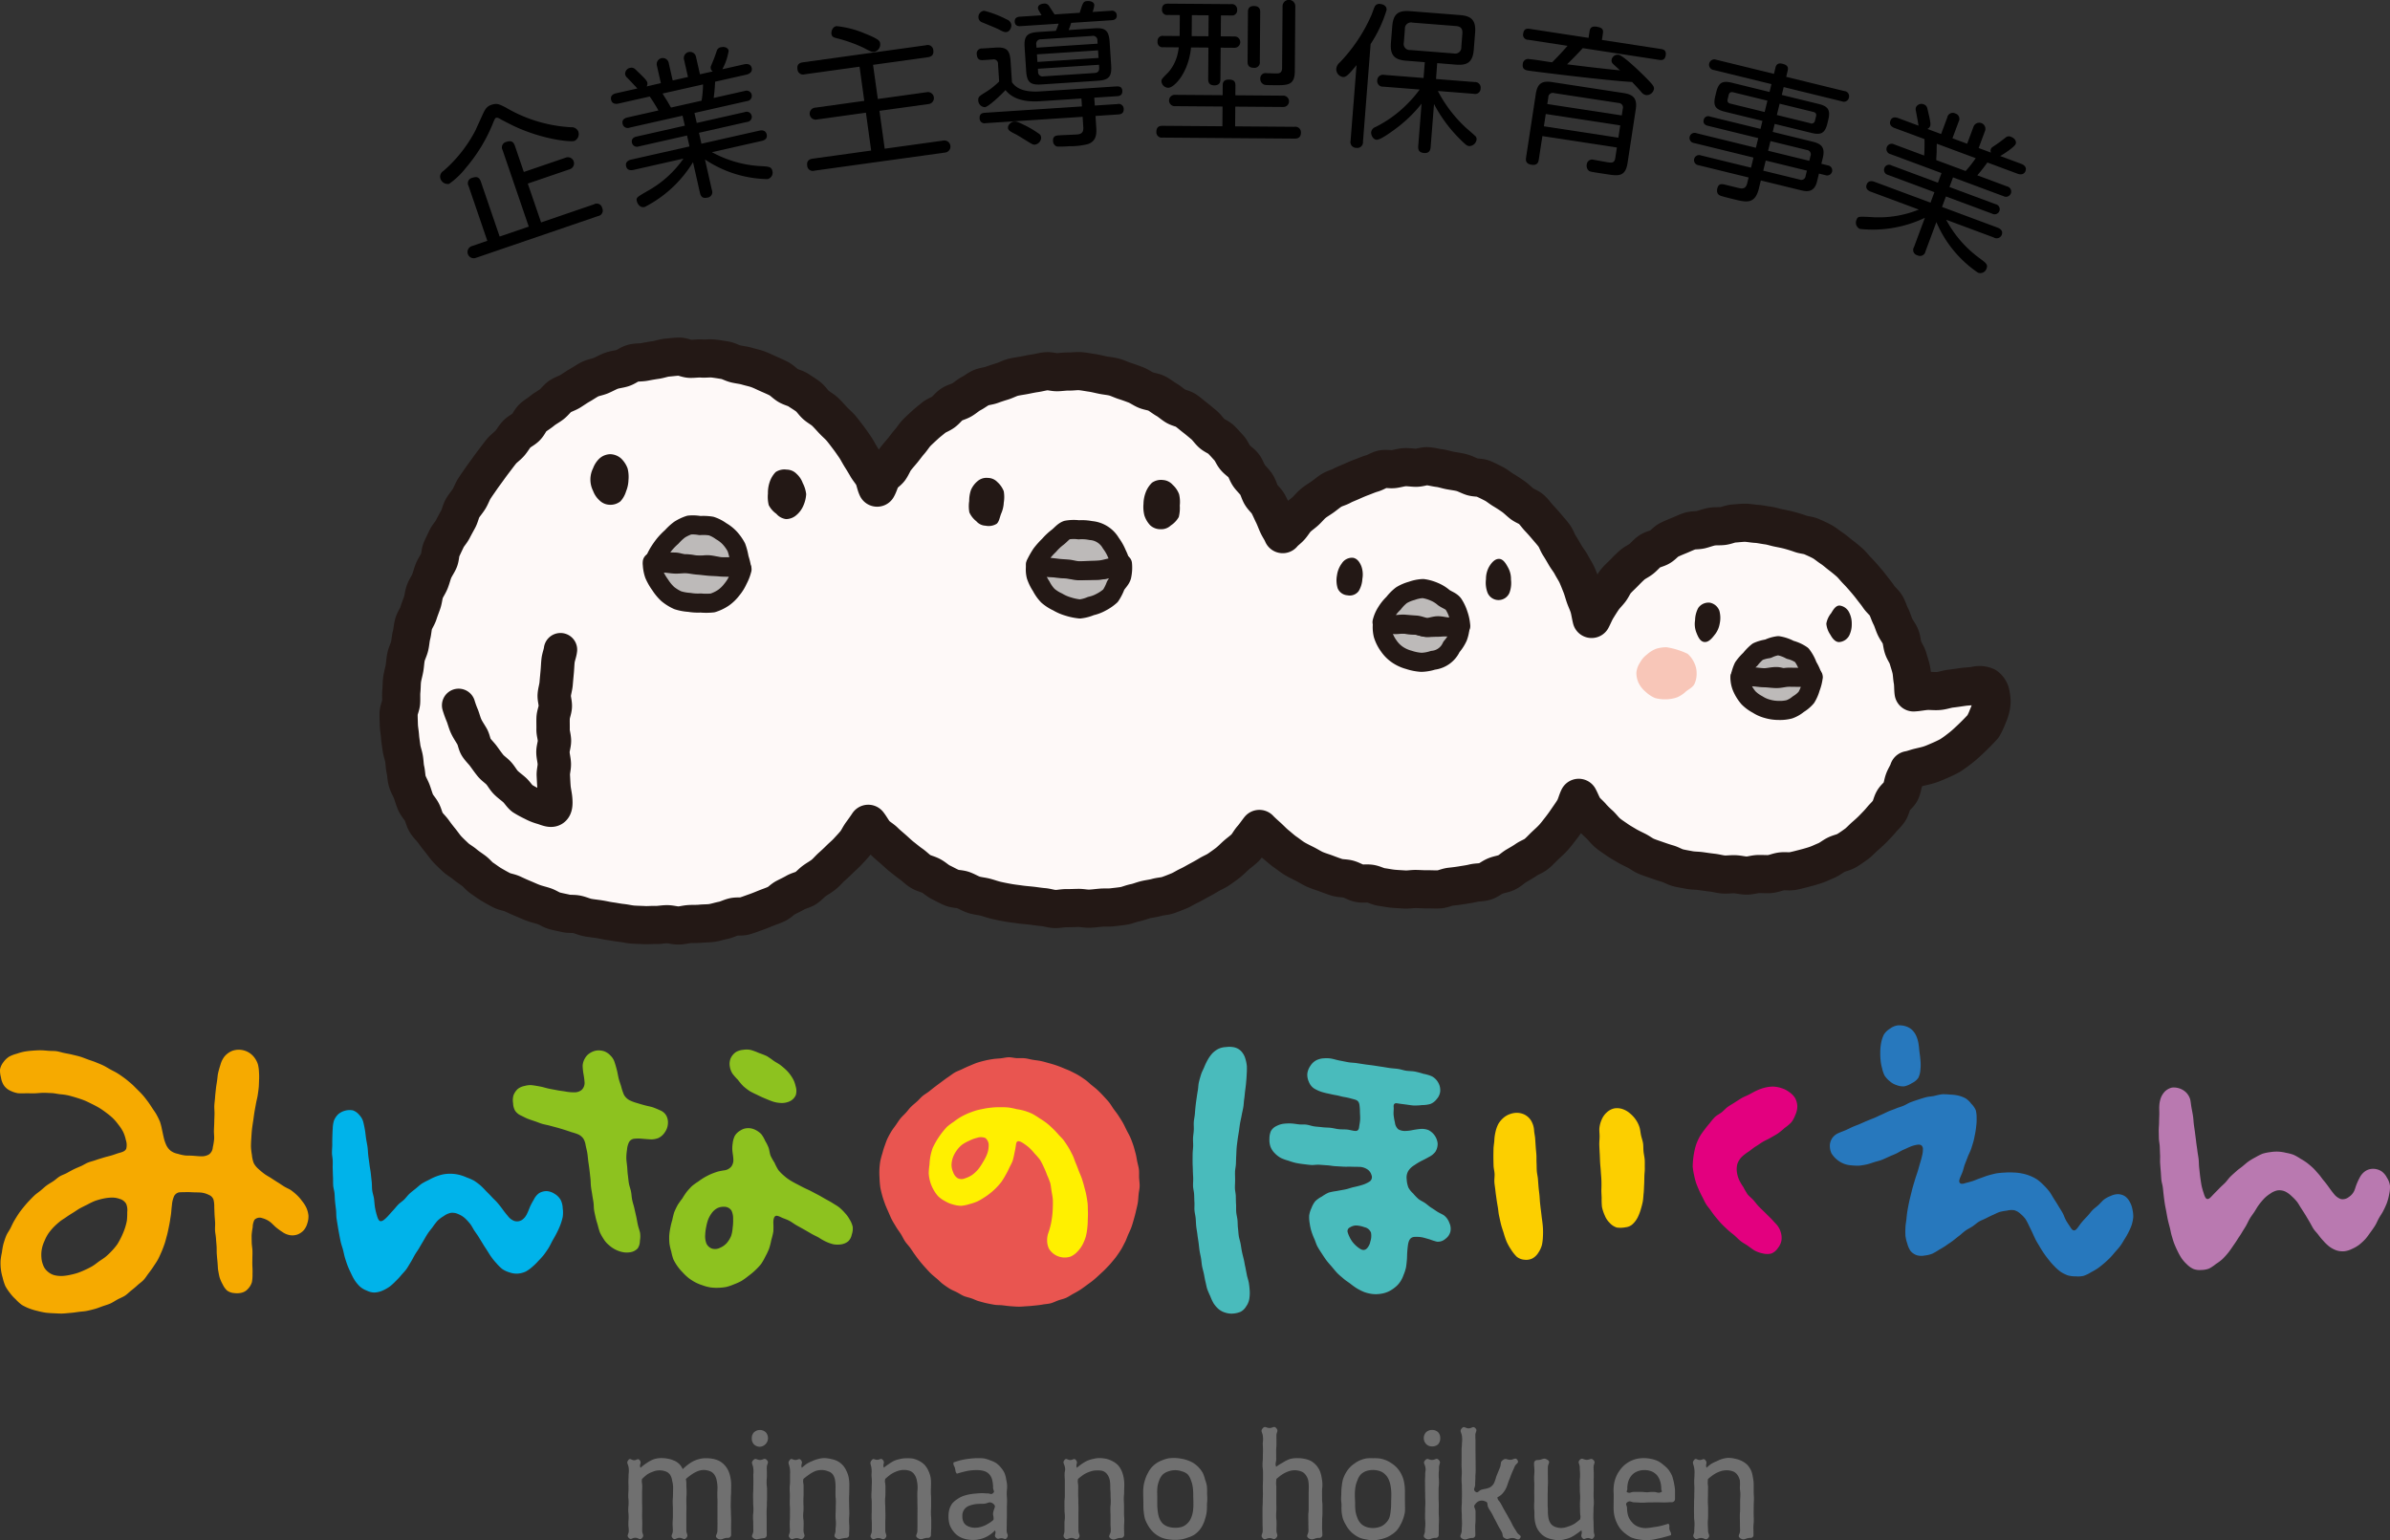
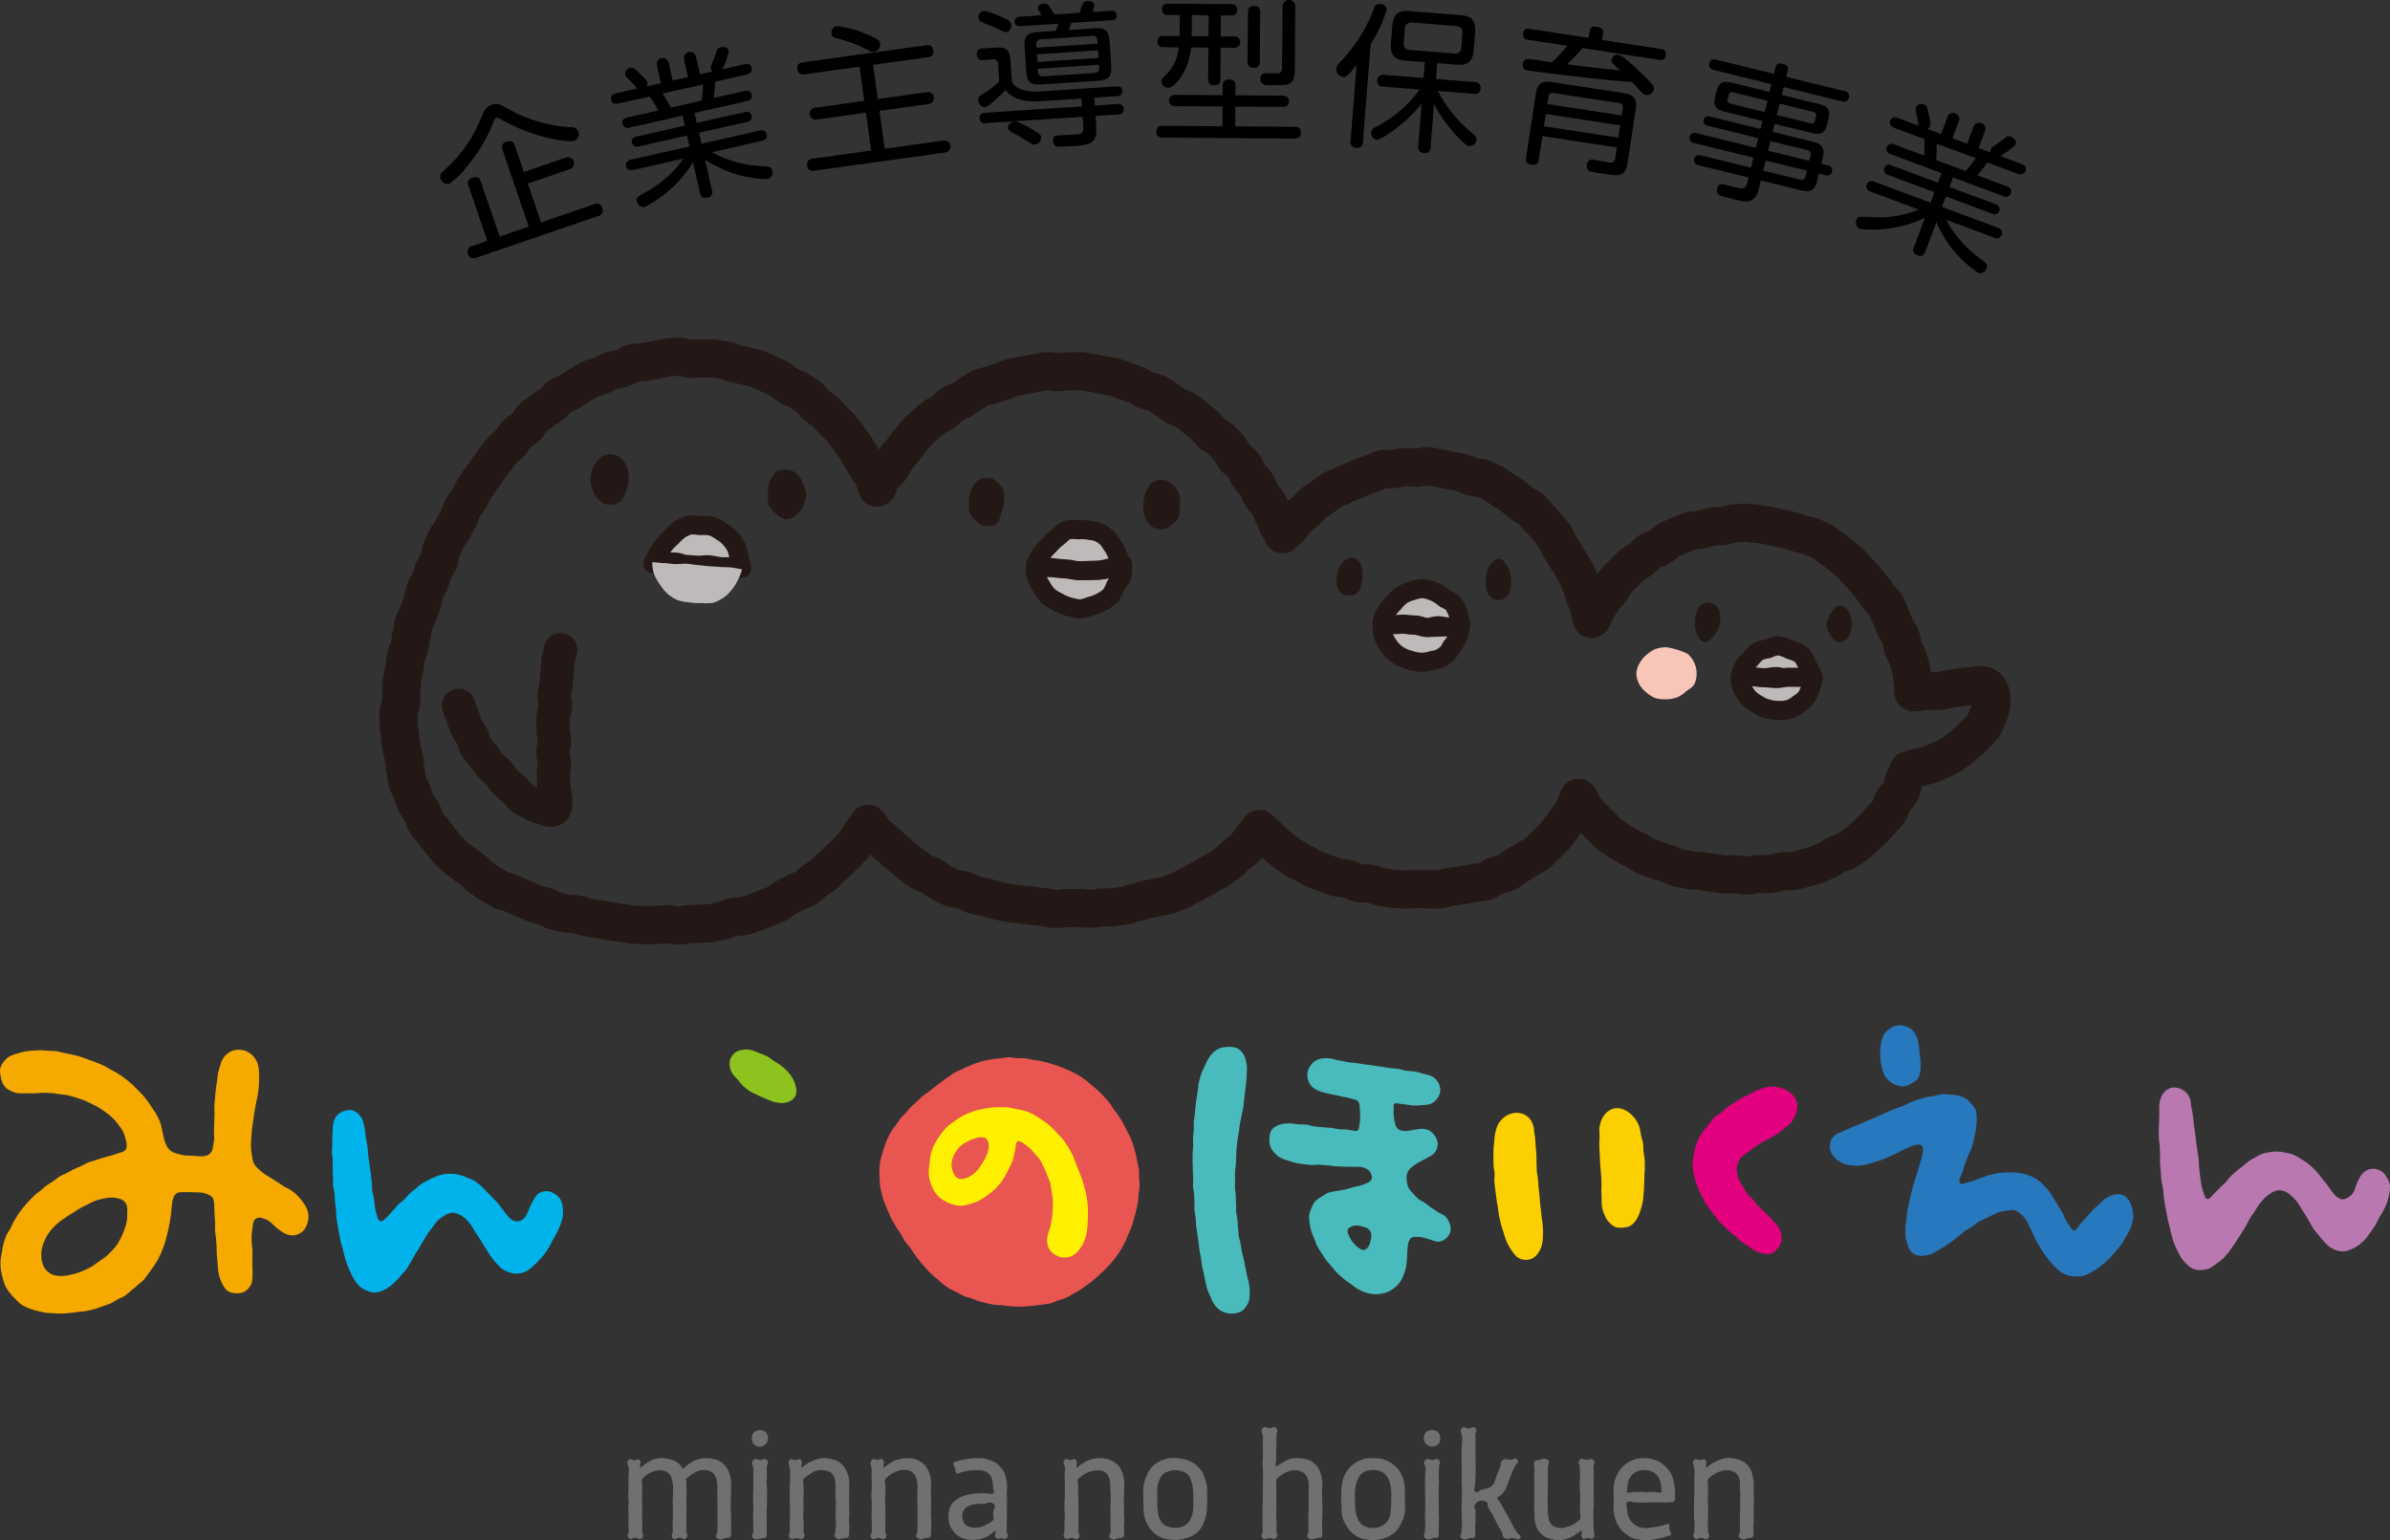
<svg xmlns="http://www.w3.org/2000/svg" id="レイヤー_1" data-name="レイヤー 1" viewBox="0 0 314.984 203.01">
  <rect x="0" y="0" width="314.984" height="203.01" fill="#333333" stroke="none" />
  <defs>
    <style>.cls-1{fill:#707070;}.cls-2{fill:#2778bd;}.cls-3{fill:#b979b0;}.cls-4{fill:#e3007f;}.cls-5{fill:#fccf00;}.cls-6{fill:#49bbbc;}.cls-7{fill:#00b3ea;}.cls-8{fill:#8dc21f;}.cls-9{fill:#f6aa00;}.cls-10{fill:#e95550;}.cls-11{fill:#fff000;}.cls-12{fill:#fef9f8;}.cls-13,.cls-15,.cls-18{fill:none;stroke:#231815;stroke-linecap:round;stroke-linejoin:round;}.cls-13{stroke-width:5.028px;}.cls-14{fill:#bdbab9;}.cls-15{stroke-width:2.514px;}.cls-16{fill:#231815;}.cls-17{fill:#f8c6b8;}.cls-18{stroke-width:4.399px;}</style>
  </defs>
  <g id="企業主導型保育事業">
    <path id="パス_1017" data-name="パス 1017" d="M589.378,297.286c.382-.844.585-1.195,1.224-1.414.718-.246,1.035-.073,1.9.367a18.916,18.916,0,0,0,8.611,2.593.932.932,0,0,1,.924.548,1,1,0,0,1-.5,1.255c-.465.158-4.048-.13-7.959-1.951-.623-.306-1.617-.809-1.787-.924-.266-.148-.423-.224-.578-.171-.117.041-.161.1-.364.579a21.234,21.234,0,0,1-3.629,6.023,10.332,10.332,0,0,1-2.2,2.1,1,1,0,0,1-1.151-.709.858.858,0,0,1,.38-.974,18.168,18.168,0,0,0,4.255-5.393C588.672,298.827,589.097,297.927,589.378,297.286Zm7.763,14.089,6.972-2.385a.722.722,0,0,1,1.072.477.739.739,0,0,1-.542,1.073l-16.094,5.505a.819.819,0,1,1-.57-1.536l.039-.013,2.034-.7-2.471-7.224a.73.73,0,0,1,.477-1.072c.6-.206.937-.105,1.149.515l2.471,7.224,3.836-1.312-3.45-10.087a.738.738,0,0,1,.477-1.072c.639-.218.958-.045,1.149.516l1.174,3.443,5.52-1.888a.809.809,0,1,1,.579,1.511q-.028.011-.056.019l-5.52,1.889Z" transform="translate(-525.828 -282.06)" />
    <path id="パス_1018" data-name="パス 1018" d="M612.925,293.016l-.515-2.277a.8.8,0,1,1,1.557-.352l.515,2.277,2.016-.455-.515-2.277a.81.81,0,1,1,1.578-.355l.515,2.275,1.7-.382a.536.536,0,0,1-.275-.38.559.559,0,0,1,.042-.366c.368-.88.411-.974.74-1.93a.664.664,0,0,1,.578-.509c.521-.117.927.107,1,.446a7.535,7.535,0,0,1-.831,2.454l2.875-.649c.32-.072.863-.089.993.49.1.459-.227.765-.686.869l-4.134.933c-.059,1.043-.091,1.364-.189,2.142l4.094-.924a.691.691,0,1,1,.3,1.337l-6.93,1.565.3,1.317,6.33-1.429a.674.674,0,1,1,.294,1.298l-6.33,1.429.323,1.439,7.608-1.718c.341-.076.863-.089.993.49.154.678-.485.823-.686.867l-6.529,1.475a14.969,14.969,0,0,0,6.374,1.835c1.126.06,1.468.088,1.59.627a.867.867,0,0,1-.589,1.076q-.023.007-.047.012a15.211,15.211,0,0,1-8.244-2.588l.905,4.014a.73.73,0,0,1-.608,1.018c-.759.173-.9-.363-.968-.662l-.907-4.014a15.95,15.95,0,0,1-6.368,5.908c-.68.154-.977-.513-1.031-.753-.108-.48-.034-.518,1.376-1.339a14.093,14.093,0,0,0,4.763-4.286l-6.588,1.49c-.3.067-.836.105-.971-.494-.154-.678.545-.836.665-.863l7.689-1.736-.325-1.437-6.371,1.437a.671.671,0,0,1-.888-.493c-.089-.4.116-.7.6-.806l6.37-1.437-.3-1.318-6.969,1.572a.683.683,0,0,1-.933-.5c-.149-.658.49-.8.63-.835l4.094-.923a21.617,21.617,0,0,0-1.149-1.84l-4.115.929c-.379.085-.85.044-.971-.494-.082-.36.026-.721.665-.864l2.794-.63c-.581-.626-.664-.712-1.322-1.4a.937.937,0,0,1-.284-.418.8.8,0,0,1,.655-.9.707.707,0,0,1,.671.184c1.177,1.119,1.527,1.459,1.6,1.78a.753.753,0,0,1-.1.484Zm5.369,2.313a14.592,14.592,0,0,0,.189-2.141l-5.333,1.2c.076.151.532.866.562.9.409.7.447.781.548.948Z" transform="translate(-525.828 -282.06)" />
    <path id="パス_1019" data-name="パス 1019" d="M641.518,295.107l6.43-.891a.791.791,0,1,1,.216,1.562l-6.43.891.692,4.989,7.708-1.067a.8.8,0,1,1,.219,1.582l-17.179,2.379a.731.731,0,0,1-.962-.673c-.088-.629.275-.845.743-.91l7.686-1.066-.692-4.989-6.449.895a.791.791,0,1,1-.216-1.562l6.449-.895-.623-4.5-7.221,1a.739.739,0,0,1-.962-.674c-.1-.73.377-.857.743-.908l16.2-2.246a.736.736,0,0,1,.961.673c.1.73-.417.864-.741.908l-7.2,1Zm-5.424-9.6a12.829,12.829,0,0,1,3.688.956c1.968.781,2,1.025,2.041,1.309a1,1,0,0,1-.755,1.117c-.325.045-.5-.034-1.417-.526a18.838,18.838,0,0,0-3.609-1.278c-.45-.123-.589-.228-.64-.594-.027-.208.082-.904.692-.989Z" transform="translate(-525.828 -282.06)" />
    <path id="パス_1020" data-name="パス 1020" d="M670.117,295.97l2.983-.194a.654.654,0,0,1,.822.623c.045.695-.506.731-.731.746l-2.984.2.1,1.553c.051.8.013,1.763-1.07,2.144a9.22,9.22,0,0,1-2.506.287,13.19,13.19,0,0,1-1.6.044.753.753,0,0,1-.519-.725c-.047-.7.444-.728.793-.75.367-.025,1.984-.089,2.312-.111.633-.041.927-.266.882-.961l-.091-1.369-12.774.836a.645.645,0,0,1-.8-.646c-.045-.674.506-.709.711-.724l12.774-.836-.069-1.041-5.478.358c-3.126.2-4.151-1.021-4.529-1.47-.363.415-2.215,2.218-2.727,2.252a.911.911,0,0,1-.86-.908c-.029-.449.168-.564.858-1a9.664,9.664,0,0,0,1.894-1.48l-.149-2.288a.569.569,0,0,0-.7-.611l-1.268.083c-.224.015-.775.051-.826-.725a.665.665,0,0,1,.727-.807l1.676-.11c1.471-.1,1.945.241,2.046,1.775l.183,2.778c.75,1.122,2.261,1.309,3.732,1.214l9.995-.655c.389-.025.782.031.817.563.044.674-.468.708-.733.725l-2.964.193Zm-11.58-11.331a.871.871,0,0,1,.581.721c.018.266-.167.895-.7.929-.224.016-.436-.075-.988-.366-.341-.183-1.942-.817-2.259-.961a.7.7,0,0,1-.388-.591.816.816,0,0,1,.736-.889l.026-.002A13.9,13.9,0,0,1,658.537,284.639Zm2.073,13.8a13.15,13.15,0,0,1,2.284,1.35.86.86,0,0,1,.151.4.967.967,0,0,1-.842.937c-.246.016-.352-.059-1.337-.671-.193-.111-.857-.54-1.26-.74-.763-.38-.917-.534-.934-.8-.029-.45.5-.813.766-.831.287-.017.43-.026,1.173.355Zm9.414-12.644c1.452-.1,1.945.241,2.047,1.8l.2,3.066c.1,1.492-.282,1.948-1.8,2.046l-7.357.483c-1.512.1-1.948-.284-2.047-1.8l-.2-3.066c-.1-1.512.3-1.949,1.8-2.047l2.309-.151a6.73,6.73,0,0,0,.368-.948l-5.027.329c-.225.015-.718.006-.756-.566-.032-.491.285-.655.674-.68l2.862-.187c-.417-.712-.462-.791-.472-.934-.037-.553.719-.6.781-.605a.691.691,0,0,1,.7.344c.114.177.6.926.708,1.082l3.311-.216c.424-1.361.477-1.509.987-1.543.225-.015.9,0,.937.535a3.544,3.544,0,0,1-.228.9l2.432-.159a.625.625,0,0,1,.756.567c.035.531-.326.657-.674.68l-5.334.349c-.152.481-.206.608-.328.945Zm-7.592,2.55,8.053-.528-.026-.409a.577.577,0,0,0-.7-.611l-6.725.442a.591.591,0,0,0-.632.7Zm8.111.351-8.053.528.064,1,8.054-.528Zm-7.928,2.429.025.367a.588.588,0,0,0,.718.63l6.723-.44c.45-.029.639-.268.61-.718l-.023-.367Z" transform="translate(-525.828 -282.06)" />
    <path id="パス_1021" data-name="パス 1021" d="M686.95,296.101l-6.261-.048a.748.748,0,1,1,.012-1.493l6.261.047.01-1.309c0-.266.047-.757.845-.75.674,0,.835.333.832.763l-.01,1.309,6.282.048a.748.748,0,1,1-.012,1.493l-6.28-.048-.02,2.6,7.816.06a.732.732,0,0,1,.854.784c-.006.778-.62.774-.866.772l-17.35-.133a.711.711,0,0,1-.833-.763c.006-.757.518-.794.845-.791l7.857.06Zm-.235-9.25,1.82.013a.747.747,0,0,1,.041,1.493q-.027.001-.053-0l-1.82-.013-.032,4.113c0,.265-.006.858-.8.853-.736-.006-.814-.456-.812-.866l.031-4.112-2.291-.018c-.332,3.394-2.25,5.323-3.006,5.317a.929.929,0,0,1-.895-.845c0-.266,0-.287.93-1.221a5.652,5.652,0,0,0,1.122-2.079,7.963,7.963,0,0,0,.234-1.184l-2.046-.016a.66.66,0,0,1-.752-.741.672.672,0,0,1,.784-.752l2.128.016.02-2.762-1.575-.012a.674.674,0,0,1-.772-.743c.006-.757.579-.753.823-.75l8.268.063a.7.7,0,0,1,.812.743.68.68,0,0,1-.762.752l-1.372-.012Zm-1.6-2.775-2.209-.018-.022,2.764,2.21.016Zm6.747,6.108a.711.711,0,0,1-.8.813c-.819-.006-.814-.581-.813-.825l.05-6.528c0-.225.006-.8.8-.791.819.006.814.6.813.8Zm4.613,1.243c-.013,1.882-.914,1.876-2.734,1.861-1.167-.009-1.208-.029-1.351-.092a.807.807,0,0,1-.465-.76.685.685,0,0,1,.8-.731c.246,0,1.268.051,1.474.032.469-.016.6-.344.6-.733l.061-8.082a.84.84,0,1,1,1.679-.044q.001.028-0.0.057Z" transform="translate(-525.828 -282.06)" />
    <path id="パス_1022" data-name="パス 1022" d="M705.459,300.733a.752.752,0,0,1-.866.816.764.764,0,0,1-.768-.945l.785-9.962c-1.184,1.468-1.461,1.591-1.809,1.563a1.026,1.026,0,0,1-.858-1.1,1.253,1.253,0,0,1,.453-.806,21.388,21.388,0,0,0,4.192-6.286c.076-.178.342-.958.437-1.116a.665.665,0,0,1,.7-.314c.041,0,.9.072.841.806a17.336,17.336,0,0,1-2.1,4.477Zm9.628-8.26,5.1.4a.735.735,0,0,1,.776.841.719.719,0,0,1-.9.711l-4.736-.373a17.776,17.776,0,0,0,3.781,4.919c.194.159,1.155,1,1.228,1.1a.6.6,0,0,1,.094.377.988.988,0,0,1-.971.867c-.225-.016-.4-.133-.706-.424a18.981,18.981,0,0,1-3.932-5.116l-.445,5.656c-.026.326-.11.854-.864.794-.736-.058-.8-.494-.771-.923l.439-5.574a18.013,18.013,0,0,1-3.6,3.435c-.589.426-1.853,1.354-2.343,1.316-.428-.035-.734-.592-.7-1a.853.853,0,0,1,.566-.676,15.762,15.762,0,0,0,4.138-2.982,16.771,16.771,0,0,0,1.695-1.962l-4.8-.376a.743.743,0,0,1-.8-.823.757.757,0,0,1,.921-.73l5.185.408.164-2.082-2.451-.193c-1.551-.121-2.141-.722-2.012-2.356l.171-2.164c.13-1.654.8-2.135,2.356-2.014l6.574.518c1.49.117,2.125.661,1.992,2.356l-.17,2.164c-.13,1.654-.806,2.135-2.337,2.014l-2.49-.2Zm3.47-5.992c.05-.633-.214-.942-.825-.988l-5.758-.453a.807.807,0,0,0-.991.847l-.139,1.775a.8.8,0,0,0,.847.991l5.757.453a.8.8,0,0,0,.971-.848Z" transform="translate(-525.828 -282.06)" />
    <path id="パス_1023" data-name="パス 1023" d="M727.237,287.305a.665.665,0,0,1-.658-.847c.105-.689.594-.635.877-.591l7.731,1.184.133-.87c.044-.282.152-.722.921-.6.73.111.92.348.839.874l-.133.87,7.751,1.187c.284.044.769.118.66.826-.105.689-.556.661-.88.611l-10.057-1.543c-.348.383-.946,1.037-2.066,2.129,2.215.278,4.248.526,6.982.8-.127-.123-.927-.847-.962-.892a.583.583,0,0,1-.151-.5.827.827,0,0,1,.911-.668c.626.1,2.881,2.286,3.58,2.993,1.04,1.05,1.138,1.23,1.086,1.554a.989.989,0,0,1-1.05.771,1.077,1.077,0,0,1-.655-.453c-.759-.861-.994-1.084-1.171-1.277-3.308-.175-12.88-1.373-13.628-1.489-.345-.053-.89-.136-.776-.885a.694.694,0,0,1,.864-.635c.839.067,2.169.313,3,.42.439-.431,1.154-1.17,2.033-2.174Zm1.866,12.692-.472,3.077c-.039.262-.126.829-.956.7-.81-.124-.772-.636-.722-.961l1.279-8.357c.209-1.357.772-1.788,2.148-1.576l9.43,1.445c1.337.2,1.807.775,1.6,2.151l-1.082,7.063c-.285,1.861-1.237,1.715-2.774,1.48l-.607-.094c-1.579-.241-1.6-.244-1.78-.417a.866.866,0,0,1-.219-.738.712.712,0,0,1,.948-.642c.3.047,1.654.3,1.917.335.385.06.8.082.892-.547l.216-1.415Zm10.261-1.41-9.815-1.5-.249,1.619,9.816,1.5Zm-9.613-2.815,9.815,1.5.133-.87a.59.59,0,0,0-.544-.768l-8.5-1.3a.589.589,0,0,0-.771.564Z" transform="translate(-525.828 -282.06)" />
    <path id="パス_1024" data-name="パス 1024" d="M765.307,305.952c-.364,1.491-1.328,1.382-2.123,1.187l-5.289-1.294-.251,1.034c-.521,2.128-1.635,1.856-3.363,1.432-.377-.092-1.412-.345-1.72-.462-.4-.162-.51-.5-.4-.962.17-.695.627-.583,1.085-.471l1.728.423c.538.132.949.085,1.124-.632l.184-.755-6.6-1.616a.67.67,0,1,1,.316-1.291l6.6,1.614.325-1.332-7.811-1.911a.674.674,0,1,1,.316-1.293l7.813,1.913.311-1.272-6.661-1.63c-.338-.082-.642-.3-.529-.762a.6.6,0,0,1,.826-.45l6.661,1.629.257-1.053-4.95-1.212c-1.253-.306-1.584-.766-1.268-2.059l.127-.516c.3-1.233.782-1.559,2.055-1.247l4.97,1.217.252-1.034-7.614-1.863a.7.7,0,1,1,.332-1.351l7.614,1.863.2-.835c.094-.379.325-.638.9-.5.518.127.847.333.711.891l-.2.835,7.674,1.878a.674.674,0,0,1,.589.861.667.667,0,0,1-.92.491l-7.674-1.879-.253,1.034,4.871,1.192c1.233.3,1.572.807,1.26,2.079l-.121.5c-.306,1.253-.82,1.549-2.073,1.241l-4.871-1.192-.257,1.053,5.288,1.294c1.193.292,1.633.822,1.307,2.152l-.186.756.855.209a.669.669,0,1,1-.316,1.293l-.855-.209Zm-6.911-9.129.366-1.492-4.494-1.1c-.319-.077-.531.018-.61.335l-.14.578c-.078.317.048.5.385.579Zm5.568,7.727-5.426-1.329-.326,1.334,4.792,1.171a.568.568,0,0,0,.791-.48Zm-4.8-3.893-.311,1.272,5.428,1.328.155-.636a.578.578,0,0,0-.481-.793Zm.841-3.439,4.355,1.066a.452.452,0,0,0,.668-.322l.142-.578c.111-.456-.227-.54-.446-.592l-4.353-1.066Z" transform="translate(-525.828 -282.06)" />
    <path id="パス_1025" data-name="パス 1025" d="M781.651,299.728l.813-2.188a.731.731,0,0,1,1.048-.528.739.739,0,0,1,.449,1.085l-.814,2.188,1.938.721.815-2.188a.811.811,0,1,1,1.516.564l-.815,2.188,1.632.607a.525.525,0,0,1-.023-.468.549.549,0,0,1,.237-.282c.79-.537.876-.592,1.674-1.212a.66.66,0,0,1,.762-.111c.5.186.718.6.6.921-.165.442-1.734,1.43-2.038,1.6l2.764,1.028c.307.114.771.395.563.952-.164.442-.607.516-1.048.352l-3.973-1.478c-.617.841-.822,1.092-1.328,1.69l3.934,1.464a.691.691,0,1,1-.478,1.285l-6.658-2.477-.471,1.266,6.082,2.264a.674.674,0,1,1-.464,1.247l-6.083-2.264-.513,1.382,7.31,2.72c.326.121.771.4.563.953a.72.72,0,0,1-1.048.352l-6.275-2.335a14.98,14.98,0,0,0,4.336,5.021c.911.665,1.182.876.988,1.394a.867.867,0,0,1-1.081.579q-.023-.007-.046-.015a15.214,15.214,0,0,1-5.489-6.674l-1.436,3.856a.732.732,0,0,1-1.067.521.721.721,0,0,1-.449-1.084l1.436-3.857a15.951,15.951,0,0,1-8.563,1.467.905.905,0,0,1-.45-1.195c.171-.461.254-.452,1.885-.37a14.113,14.113,0,0,0,6.33-.986l-6.332-2.356c-.289-.107-.759-.37-.544-.946.243-.652.914-.4,1.029-.36l7.387,2.749.513-1.382-6.121-2.277a.671.671,0,0,1-.474-.9.645.645,0,0,1,.937-.349l6.121,2.277.472-1.266-6.7-2.492a.682.682,0,0,1-.506-.93.693.693,0,0,1,.984-.355l3.933,1.464c.058-.569.058-1.682.044-2.169l-3.95-1.463c-.364-.136-.735-.427-.544-.946.129-.345.417-.588,1.029-.358l2.686,1c-.145-.841-.167-.958-.342-1.9a.957.957,0,0,1-.009-.506.8.8,0,0,1,1.044-.4.7.7,0,0,1,.461.521c.374,1.581.481,2.057.366,2.364a.767.767,0,0,1-.348.351Zm3.232,4.874a14.581,14.581,0,0,0,1.329-1.692l-5.124-1.905c-.019.167-.029,1.015-.023,1.062-.041.814-.051.9-.057,1.092Z" transform="translate(-525.828 -282.06)" />
  </g>
  <path id="ほいくえんロゴ" class="cls-1" d="M730.401,484.948a3.187,3.187,0,0,1-.853-.279,2.63,2.63,0,0,1-.71-.556,2.812,2.812,0,0,1-.5-.758,3.89,3.89,0,0,1-.235-.884,5.288,5.288,0,0,1-.049-.91c0-.473-.041-.473-.041-.945s.024-.472.024-.943-.007-.472-.007-.942.009-.473.009-.947-.026-.474-.026-.949.048-.475.041-.951-.048-.474-.048-.95a.414.414,0,0,1,.445-.437c.681,0,.8-.4,1.364,0,.386.273.011.482.011.962v.96c0,.479.011.48.011.958s-.023.483-.023.965-.016.482-.016.965v.968c0,.483.031.485.031.969a4.661,4.661,0,0,0,.065.826,1.9,1.9,0,0,0,.282.763,1.251,1.251,0,0,0,.631.476,2.283,2.283,0,0,0,.793.142,2.644,2.644,0,0,0,.893-.189,3.82,3.82,0,0,0,.843-.372,8.145,8.145,0,0,0,.744-.583c.1-.476-.012-.493-.012-.981s-.014-.486-.014-.973.026-.487.026-.973-.042-.485-.042-.97-.013-.488-.013-.977.043-.489.043-.977-.039-.491-.039-.98-.324-.644,0-1c.306-.336.471-.01.921-.01s.572-.287.887.041.011.457.011.923.026.466.026.932-.01.466-.01.932v.934c0,.467-.012.467-.012.932s.031.466.031.934-.045.464-.045.93-.018.468-.018.936.029.469.029.937.021.47.021.939.248.56-.04.925c-.233.3-.351.016-.721.016s-.5.285-.741,0c-.332-.385.068-.55-.13-1.021a6.656,6.656,0,0,1-.666.494,5.234,5.234,0,0,1-.7.427,4.066,4.066,0,0,1-.776.258,3.5,3.5,0,0,1-.808.135A4.3,4.3,0,0,1,730.401,484.948Zm-24.468.019a4.392,4.392,0,0,1-.843-.2,3.672,3.672,0,0,1-.755-.429,3.529,3.529,0,0,1-.643-.583,3.679,3.679,0,0,1-.491-.717,4.32,4.32,0,0,1-.38-.789,5.491,5.491,0,0,1-.174-.873,7.009,7.009,0,0,1-.016-.887c0-.425-.054-.425-.055-.85s.027-.424.027-.848a6.777,6.777,0,0,1,.064-.884,5.654,5.654,0,0,1,.154-.873,4.382,4.382,0,0,1,.359-.808,3.768,3.768,0,0,1,.509-.712,3.475,3.475,0,0,1,.658-.562,3.631,3.631,0,0,1,.751-.433,4.299,4.299,0,0,1,.832-.242,5.382,5.382,0,0,1,.866-.017,5.444,5.444,0,0,1,.866.03,4.345,4.345,0,0,1,.838.238,3.766,3.766,0,0,1,.759.421,3.565,3.565,0,0,1,.667.557,3.848,3.848,0,0,1,.514.713,4.492,4.492,0,0,1,.345.811,5.434,5.434,0,0,1,.162.875,6.451,6.451,0,0,1,.039.886v.848c0,.424.008.425.008.85a7.102,7.102,0,0,1-.013.891,5.253,5.253,0,0,1-.229.858,4.175,4.175,0,0,1-.357.8,3.746,3.746,0,0,1-.481.729,3.439,3.439,0,0,1-.667.555,3.692,3.692,0,0,1-.76.406,4.341,4.341,0,0,1-.832.231,3.779,3.779,0,0,1-1.723.01Zm-.014-9.029a1.888,1.888,0,0,0-.757.466,2.2,2.2,0,0,0-.438.776,3.594,3.594,0,0,0-.258.86,6.546,6.546,0,0,0-.079.907c0,.688.036.688.036,1.377a6.717,6.717,0,0,0,.048.907,3.7,3.7,0,0,0,.244.869,2.123,2.123,0,0,0,.457.761,1.866,1.866,0,0,0,.748.462,2.864,2.864,0,0,0,.878.138,2.9,2.9,0,0,0,.872-.156,1.8,1.8,0,0,0,.742-.459,2.054,2.054,0,0,0,.516-.728,3.844,3.844,0,0,0,.176-.888,7.027,7.027,0,0,0,.067-.905c0-.689.024-.689.024-1.378a6.492,6.492,0,0,0-.077-.911,3.699,3.699,0,0,0-.228-.872,2.109,2.109,0,0,0-.48-.742,1.827,1.827,0,0,0-.738-.471,2.828,2.828,0,0,0-.871-.143A2.859,2.859,0,0,0,705.919,475.938Zm35.863,9.018a4.482,4.482,0,0,1-.922-.238,3.77,3.77,0,0,1-.8-.51,3.675,3.675,0,0,1-.687-.659,3.9,3.9,0,0,1-.486-.828,4.309,4.309,0,0,1-.3-.916,4.9,4.9,0,0,1-.1-.962c0-.4.006-.4.006-.8s.008-.405.008-.805-.019-.4-.019-.806a4.88,4.88,0,0,1,.091-.935,4.443,4.443,0,0,1,.288-.893,4.014,4.014,0,0,1,.476-.8,3.677,3.677,0,0,1,1.394-1.178,3.893,3.893,0,0,1,.866-.3,4.42,4.42,0,0,1,.912-.081,4.317,4.317,0,0,1,.908.1,3.875,3.875,0,0,1,.877.271,3.635,3.635,0,0,1,.767.522,3.893,3.893,0,0,1,.671.643,4.334,4.334,0,0,1,.47.814,8.458,8.458,0,0,1,.38,1.835v1.217a.416.416,0,0,1-.424.407l-.027-.001c-.485,0-.485.032-.971.032s-.484-.014-.969-.014-.486.011-.974.011-.488.033-.975.033-.49-.04-.979-.04-.595-.3-.985,0c-.3.23-.019.389-.019.768a3.553,3.553,0,0,0,.151,1.009,2.288,2.288,0,0,0,.515.856,1.916,1.916,0,0,0,.8.57,2.8,2.8,0,0,0,.977.193,7.352,7.352,0,0,0,1.014-.121,9.07,9.07,0,0,0,1-.175c.322-.079.665-.186,1-.29.241.3.05.4.143.77s.238.357.194.741c-.279.092-.541.161-.81.237s-.556.148-.831.2-.554.14-.84.171a7.85,7.85,0,0,1-.857.048A5.245,5.245,0,0,1,741.782,484.956Zm-.17-8.961a1.906,1.906,0,0,0-.763.544,2.4,2.4,0,0,0-.444.842,3.316,3.316,0,0,0-.109.949c0,.2-.19.33-.013.41.408.184.452-.044.9-.044h.9c.454,0,.447.05.9.05a4.886,4.886,0,0,1,.9-.04c.454.056.481.192.893.008.179-.079-.005-.188-.005-.389a3.235,3.235,0,0,0-.122-.944,2.409,2.409,0,0,0-.421-.854,1.944,1.944,0,0,0-.766-.549,2.454,2.454,0,0,0-.922-.158,2.426,2.426,0,0,0-.928.175Zm-88.519,8.921a3.1,3.1,0,0,1-.927-.378,2.658,2.658,0,0,1-.728-.693,2.88,2.88,0,0,1-.477-.9,3.785,3.785,0,0,1-.127-1.022,3.348,3.348,0,0,1,.1-.878,2.544,2.544,0,0,1,.375-.8,2.579,2.579,0,0,1,.648-.569,3.423,3.423,0,0,1,.749-.414,5.044,5.044,0,0,1,.821-.229,7.3,7.3,0,0,1,.85-.115c.274-.023.562-.055.859-.055.373,0,.373.033.75.033s.461.214.733-.049c.257-.246-.01-.344-.01-.7a4.238,4.238,0,0,0-.091-.911,1.8,1.8,0,0,0-.366-.812,1.492,1.492,0,0,0-.736-.478,3.135,3.135,0,0,0-.887-.123,7.348,7.348,0,0,0-.922.047,7.76,7.76,0,0,0-.9.181c-.284.07-.556.148-.868.247-.239-.3-.15-.352-.253-.726s-.256-.379-.19-.762c.354-.115.7-.229,1.035-.314a9.424,9.424,0,0,1,1.045-.171,7.88,7.88,0,0,1,1.054-.074,5.948,5.948,0,0,1,.863.031,4.284,4.284,0,0,1,.824.251,3.435,3.435,0,0,1,.784.357,3.006,3.006,0,0,1,.63.59,3.106,3.106,0,0,1,.481.726,3.834,3.834,0,0,1,.225.848,4.822,4.822,0,0,1,.123.874c0,.488-.05.488-.05.975s.04.488.04.975-.022.487-.022.974v.978c0,.489-.016.49-.016.979s-.012.491-.012.983.308.581.021.974c-.216.3-.35.037-.709.037s-.432.193-.7-.049c-.381-.343.084-.536-.152-.977a4.46,4.46,0,0,1-.838.678,3.714,3.714,0,0,1-.977.424,3.84,3.84,0,0,1-1.052.15A4.135,4.135,0,0,1,653.093,484.916Zm2.278-4.651a7.886,7.886,0,0,0-.9.035,3.453,3.453,0,0,0-.868.21,1.357,1.357,0,0,0-.941,1.393,1.684,1.684,0,0,0,.19.851,1.268,1.268,0,0,0,.67.517,2.207,2.207,0,0,0,.833.15,2.9,2.9,0,0,0,.864-.146,3.555,3.555,0,0,0,.8-.365,3.956,3.956,0,0,0,.737-.526c.086-.521-.135-.544-.017-1.059.128-.561.4-.743-.007-1.061a.717.717,0,0,0-.444-.188c-.248.001-.462.188-.917.188Zm24.473,4.692a4.392,4.392,0,0,1-.841-.2,3.742,3.742,0,0,1-.767-.41,3.525,3.525,0,0,1-.645-.585,3.808,3.808,0,0,1-.5-.717,4.5,4.5,0,0,1-.367-.8,5.649,5.649,0,0,1-.156-.875,6.676,6.676,0,0,1-.049-.885c0-.425,0-.425-.01-.85s-.017-.424-.017-.848a6.424,6.424,0,0,1,.054-.888,5.309,5.309,0,0,1,.209-.86,4.399,4.399,0,0,1,.346-.808,3.852,3.852,0,0,1,.476-.736,3.638,3.638,0,0,1,.655-.578,3.764,3.764,0,0,1,.773-.394,4.208,4.208,0,0,1,.831-.251,5.408,5.408,0,0,1,.867-.044,5.249,5.249,0,0,1,.86.1,4.21,4.21,0,0,1,.832.226,3.669,3.669,0,0,1,.778.378,3.565,3.565,0,0,1,.663.566,3.894,3.894,0,0,1,.519.712,4.469,4.469,0,0,1,.284.835,5.291,5.291,0,0,1,.243.852,6.711,6.711,0,0,1,.032.892c0,.424.025.424.025.848s-.042.425-.042.85a6.914,6.914,0,0,1-.041.887,5.432,5.432,0,0,1-.2.859,4.501,4.501,0,0,1-.314.826,3.801,3.801,0,0,1-.488.737,3.553,3.553,0,0,1-.666.572,3.788,3.788,0,0,1-.8.346,4.21,4.21,0,0,1-.827.236,5.2,5.2,0,0,1-.859.064,5.407,5.407,0,0,1-.858-.058Zm0-8.973a1.894,1.894,0,0,0-.772.42,2.2,2.2,0,0,0-.467.764,3.8,3.8,0,0,0-.235.871,6.732,6.732,0,0,0-.029.908c.013.689.009.689.009,1.378a6.572,6.572,0,0,0,.059.9,3.78,3.78,0,0,0,.19.883,2.142,2.142,0,0,0,.47.764,1.854,1.854,0,0,0,.768.426,2.845,2.845,0,0,0,.872.123,2.929,2.929,0,0,0,.873-.112,1.8,1.8,0,0,0,.739-.468,2.05,2.05,0,0,0,.491-.736,3.692,3.692,0,0,0,.24-.871,6.881,6.881,0,0,0,.058-.912c0-.689-.022-.689-.022-1.378a6.799,6.799,0,0,0-.068-.91,3.791,3.791,0,0,0-.233-.868,2.209,2.209,0,0,0-.432-.786,1.893,1.893,0,0,0-.782-.4,2.608,2.608,0,0,0-1.73,0Zm-59.493,8.82c-.384-.27.027-.506.027-.986s.01-.48.01-.958-.005-.478-.005-.955v-.962c0-.481.005-.481.005-.962s-.021-.483-.021-.966.02-.482.02-.966a4.555,4.555,0,0,0-.1-.839,1.942,1.942,0,0,0-.3-.769,1.277,1.277,0,0,0-.636-.493,2.382,2.382,0,0,0-.807-.142,2.417,2.417,0,0,0-.863.2,4.033,4.033,0,0,0-.768.444,6.698,6.698,0,0,0-.694.547,3.094,3.094,0,0,1,.067.753c0,.5.032.5.032,1s-.035.5-.035,1,.013.5.013,1-.014.5-.014,1v2.014c0,.509.319.628-.012,1-.3.34-.441-.013-.888-.013s-.6.364-.908.032.027-.486.027-.965-.029-.48-.029-.958.037-.478.037-.955v-.962c0-.481-.026-.481-.026-.962s.042-.483.042-.966.015-.482.015-.966a4.412,4.412,0,0,0-.126-.832,1.955,1.955,0,0,0-.268-.771,1.235,1.235,0,0,0-.645-.468,2.307,2.307,0,0,0-.792-.12,2.14,2.14,0,0,0-.829.175,3.517,3.517,0,0,0-.779.377,7.95,7.95,0,0,0-.656.58c-.089.478.025.487.025.973s-.021.486-.021.97v.971c0,.485.015.484.015.968s-.011.487-.011.975.021.487.021.975-.011.488-.011.977.313.617-.013.975c-.306.335-.446-.031-.893-.031s-.558.337-.872.011.007-.443.007-.909-.049-.466-.049-.932.031-.466.031-.931-.045-.468-.045-.935.043-.466.043-.933-.043-.469-.043-.935.03-.465.03-.931-.012-.469-.012-.935.023-.47.023-.938a3.31,3.31,0,0,0,0-.943c-.1-.491-.31-.578-.022-.944.233-.3.379.032.75.032s.488-.3.729-.014c.328.387-.1.553.115,1.014a6.163,6.163,0,0,1,.837-.644,4.31,4.31,0,0,1,.922-.485,3.147,3.147,0,0,1,1.019-.153,4.374,4.374,0,0,1,.817.08,3.256,3.256,0,0,1,.784.237,2.03,2.03,0,0,1,1.18,1.145,7.961,7.961,0,0,1,.675-.585,5.709,5.709,0,0,1,.729-.47,4.086,4.086,0,0,1,.814-.288,3.214,3.214,0,0,1,.849-.1,4.361,4.361,0,0,1,.89.076,3.232,3.232,0,0,1,.851.277,2.691,2.691,0,0,1,.713.552,2.881,2.881,0,0,1,.5.756,3.7,3.7,0,0,1,.27.874,5.142,5.142,0,0,1,.1.916c0,.472-.01.472-.01.943s-.035.473-.035.944-.014.471-.014.942.028.473.028.947.027.474.027.948-.011.476-.011.951.007.476.007.951a.409.409,0,0,1-.454.42c-.47,0-.682.21-.954.21a.74.74,0,0,1-.428-.161Zm98.115,0c-.387-.275.006-.507.006-.989s.036-.482.036-.962-.024-.481-.024-.961-.032-.481-.032-.962.036-.482.036-.966.013-.483.013-.966-.012-.481-.012-.964-.038-.483-.038-.967.031-.482.031-.966-.033-.482-.033-.965.006-.482.006-.965v-.968c0-.484.048-.485.048-.969a3.359,3.359,0,0,0-.013-.974c-.1-.5-.32-.608.006-.961.309-.334.437.021.885.021s.572-.349.887-.023,0,.454,0,.917.02.464.02.93v.926c0,.463.007.464.007.927s.01.463.01.925.005.465.005.93-.038.466-.038.932-.029.468-.029.934-.323.642.027.941c.331.28.414-.142.829-.257s.423-.08.836-.2a1.32,1.32,0,0,0,.859-.82c.19-.478.147-.5.338-.975s.2-.477.389-.957-.022-.663.391-.961c.388-.279.482-.024.953-.024s.688-.372.951.03-.2.444-.379.887-.2.436-.381.879-.164.454-.346.9-.148.46-.33.905a2.93,2.93,0,0,1-.488.794,2.136,2.136,0,0,1-.724.548c.064.434.2.382.418.762s.207.387.419.77.221.378.434.76.213.384.429.768.189.4.406.784.243.368.46.754.7.427.436.781c-.3.409-.511-.015-1.013-.015s-.574.273-1.015.027c-.391-.217-.186-.429-.4-.828s-.235-.387-.449-.786-.2-.408-.42-.808-.2-.41-.419-.811-.254-.381-.471-.784.02-.716-.412-.833a1.012,1.012,0,0,0-1.3.351c-.346.36.023.511.023,1.013v1.008c0,.508-.045.5-.045,1.011s.016.5.016,1.01a.382.382,0,0,1-.411.427c-.467,0-.679.2-.946.2a.745.745,0,0,1-.445-.169Zm-46.3,0c-.386-.271.051-.5.051-.985s-.03-.48-.03-.958v-.955c0-.481-.024-.481-.024-.962s.052-.481.052-.962-.023-.483-.023-.966-.041-.482-.041-.966a4.847,4.847,0,0,0-.053-.836,1.9,1.9,0,0,0-.3-.761,1.261,1.261,0,0,0-.62-.51,2.513,2.513,0,0,0-.808-.077,2.483,2.483,0,0,0-.888.159,3.867,3.867,0,0,0-.831.384,8.763,8.763,0,0,0-.742.578c-.1.475.019.491.019.977s-.006.486-.006.97.023.486.023.971.018.484.018.968-.008.487-.008.975v.975c0,.488.005.488.005.977s.325.644,0,1c-.307.335-.471-.034-.918-.034s-.583.341-.9.014-.027-.468-.027-.934v-.932c0-.466.054-.466.054-.931s-.047-.468-.047-.935-.005-.466-.005-.933.047-.466.047-.932v-1.866c0-.466-.031-.47-.031-.938s.132-.486.041-.947c-.1-.493-.337-.581-.049-.946.233-.3.387.013.757.013s.5-.29.744,0c.327.389-.069.544.122,1.018a7.819,7.819,0,0,1,.642-.5,5.59,5.59,0,0,1,.709-.419,4.139,4.139,0,0,1,.779-.242,3.365,3.365,0,0,1,.8-.116,4.428,4.428,0,0,1,.894.084,3.145,3.145,0,0,1,.841.309,2.7,2.7,0,0,1,.739.519,2.88,2.88,0,0,1,.495.77,3.705,3.705,0,0,1,.267.878,5.11,5.11,0,0,1,.088.918c0,.472-.02.472-.02.943s-.045.473-.045.944.028.471.028.942v.947c0,.474.036.474.036.948s-.032.476-.032.951.015.476.015.951a.4.4,0,0,1-.445.419c-.471,0-.682.21-.953.21a.741.741,0,0,1-.427-.171Zm26.107-.021c-.386-.273,0-.487,0-.967s-.012-.481-.012-.961-.014-.479-.014-.958.053-.482.053-.965v-1.934c0-.484.015-.484.015-.967a4.738,4.738,0,0,0-.068-.841,1.865,1.865,0,0,0-.351-.743,1.223,1.223,0,0,0-.633-.464,2.319,2.319,0,0,0-.791-.141,2.539,2.539,0,0,0-.888.167,3.986,3.986,0,0,0-.813.415c-.24.159-.459.348-.711.554a3.153,3.153,0,0,0-.024.97v1.946c0,.487.01.485.01.971s-.031.488-.031.976.053.489.053.977-.013.49-.013.98.292.6-.036.959c-.306.335-.426.029-.872.029s-.6.335-.905,0c-.325-.35,0-.491,0-.974s-.018-.482-.018-.962-.008-.481-.008-.961v-.962c0-.482.033-.482.033-.966s.02-.483.02-.966-.011-.481-.011-.964.023-.483.023-.967v-.966c0-.484-.061-.482-.061-.965s.041-.482.041-.965.017-.484.017-.968-.024-.485-.024-.969a3.392,3.392,0,0,0,0-.974c-.1-.5-.316-.608.009-.962.306-.333.437-.02.885-.02s.582-.32.884.02c.331.375.017.5.017,1s.006.508.006,1.016-.038.51-.038,1.019.006.511.006,1.021-.177.551-.01,1.032a7.518,7.518,0,0,1,.883-.554,4.654,4.654,0,0,1,.9-.457,3.3,3.3,0,0,1,1-.124,4.428,4.428,0,0,1,.891.077,3.3,3.3,0,0,1,.861.265,2.744,2.744,0,0,1,.716.559,2.871,2.871,0,0,1,.5.767,3.724,3.724,0,0,1,.242.881,5.022,5.022,0,0,1,.107.913c0,.472-.05.472-.05.943s.006.473.006.944.049.471.049.942v.947c0,.474-.04.474-.04.948s-.009.476-.009.951.035.476.035.951a.4.4,0,0,1-.441.422c-.462,0-.668.192-.928.192a.757.757,0,0,1-.469-.169Zm15.377.005c-.381-.259-.024-.478-.024-.944s.05-.466.05-.932-.037-.466-.037-.931.013-.468.013-.935.025-.466.025-.933-.022-.466-.022-.932-.013-.465-.013-.931-.009-.469-.009-.935.026-.47.026-.938.112-.484.019-.945c-.1-.486-.332-.588-.011-.923s.436-.024.884-.024.6-.328.9.005c.328.359.027.5.027.988s-.041.49-.041.981.036.493.036.985-.049.49-.049.983v.982c0,.491.024.49.024.981s-.007.491-.007.984.031.494.031.986-.022.5-.022.99-.013.495-.013.99a.379.379,0,0,1-.419.416c-.468,0-.673.2-.937.2a.761.761,0,0,1-.438-.169Zm-88.549-.016c-.379-.258.008-.462.008-.928s-.009-.466-.009-.932-.031-.466-.031-.931.056-.468.056-.935-.036-.466-.036-.933-.012-.466-.012-.932.029-.465.029-.931.014-.469.014-.935-.011-.47-.011-.938a3.144,3.144,0,0,0-.023-.938c-.1-.486-.3-.6.02-.932s.438-.02.886-.02.592-.328.9.007c.328.357-.006.493-.006.983s.013.49.013.981-.039.493-.039.985.058.49.058.983v.982c0,.491-.023.49-.023.981s-.035.491-.035.984.009.494.009.986v.99c0,.495.01.495.01.99a.415.415,0,0,1-.422.459,7.756,7.756,0,0,0-.89.154.82.82,0,0,1-.474-.181Zm130.052.006c-.384-.272,0-.48,0-.959s-.014-.48-.014-.958-.013-.478-.013-.955.037-.481.037-.962v-.962c0-.481.03-.483.03-.966s-.062-.482-.062-.966a5.22,5.22,0,0,0,0-.848,1.926,1.926,0,0,0-.336-.762,1.258,1.258,0,0,0-.644-.472,2.372,2.372,0,0,0-.8-.119,2.5,2.5,0,0,0-.889.169,3.9,3.9,0,0,0-.815.416,8.451,8.451,0,0,0-.716.561,3.149,3.149,0,0,0,.005.968c0,.486-.01.486-.01.97s-.015.486-.015.971.03.484.03.968v.975c0,.487-.041.487-.041.975s.034.488.034.977.329.644,0,1c-.307.335-.472-.029-.919-.029s-.569.321-.884-.006-.012-.454-.012-.92.032-.466.032-.932-.058-.466-.058-.931-.01-.468-.01-.935.008-.466.008-.933.026-.466.026-.932.016-.465.016-.931-.023-.469-.023-.935.036-.47.036-.938a3.207,3.207,0,0,0-.058-.933c-.1-.493-.274-.593.015-.959.231-.3.385.008.755.008s.483-.27.724.017c.328.388-.035.521.154,1,.22-.182.4-.361.619-.508a5.356,5.356,0,0,1,.74-.357,4.023,4.023,0,0,1,.753-.308,3.361,3.361,0,0,1,.807-.127,4.257,4.257,0,0,1,.891.124,3.2,3.2,0,0,1,.847.292,2.726,2.726,0,0,1,.736.526,2.916,2.916,0,0,1,.5.766,3.868,3.868,0,0,1,.222.888,4.935,4.935,0,0,1,.1.911v.943c0,.473.031.473.031.944s-.029.471-.029.942-.007.473-.007.947.017.474.017.948-.049.476-.049.951.01.476.01.951a.369.369,0,0,1-.407.414c-.464,0-.668.194-.928.194a.756.756,0,0,1-.444-.174Zm-113.561,0c-.448,0-.593.333-.908.006s.045-.478.045-.944v-.932c0-.466-.027-.466-.027-.931s.014-.468.014-.935v-.933c0-.467-.044-.466-.044-.932s.036-.465.036-.931.023-.469.023-.935-.043-.47-.043-.938a3.57,3.57,0,0,0-.027-.935c-.085-.476-.236-.558.053-.923.232-.3.345-.051.716-.051s.509-.268.751.02c.328.388-.058.544.131,1.017a7.132,7.132,0,0,1,.64-.468,5.585,5.585,0,0,1,.7-.429,4.05,4.05,0,0,1,.778-.24,3.324,3.324,0,0,1,.8-.1,4.499,4.499,0,0,1,.9.04,3.206,3.206,0,0,1,.842.311,2.718,2.718,0,0,1,.727.536,2.939,2.939,0,0,1,.489.77,3.688,3.688,0,0,1,.289.868,5.061,5.061,0,0,1,.049.92c0,.472-.019.472-.019.943s.033.473.033.944v.942c0,.473-.023.473-.023.947s.041.474.041.948v.951c0,.475-.037.476-.037.951a.382.382,0,0,1-.42.419c-.68,0-.788.4-1.352,0-.384-.272-.013-.461-.013-.941s.007-.48.007-.958v-.955c0-.481.005-.481.005-.962s-.013-.481-.013-.962-.011-.483-.011-.966.039-.482.039-.966a4.556,4.556,0,0,0-.1-.84,1.889,1.889,0,0,0-.3-.764,1.281,1.281,0,0,0-.625-.516,2.422,2.422,0,0,0-.812-.123,2.554,2.554,0,0,0-.9.18,3.907,3.907,0,0,0-.823.417,8.764,8.764,0,0,0-.71.589c-.1.476.028.485.028.971v.97c0,.484-.047.486-.047.971s.03.484.03.968.017.487.017.975-.019.487-.019.975v.977c0,.489.328.635,0,.991a.36.36,0,0,1-.268.146c-.18.007-.349-.15-.65-.15Zm-5.606-.031c-.386-.272-.043-.452-.043-.932s.053-.48.053-.958-.049-.478-.049-.955.023-.481.023-.962.019-.481.019-.962-.049-.483-.049-.966.005-.482.005-.966a4.778,4.778,0,0,0-.055-.839,1.974,1.974,0,0,0-.277-.78,1.266,1.266,0,0,0-.661-.451,2.32,2.32,0,0,0-.8-.167,2.562,2.562,0,0,0-.906.157,4.104,4.104,0,0,0-.8.458,8.412,8.412,0,0,0-.734.563c-.1.476.022.487.022.973v.97c0,.484-.025.486-.025.971s.02.484.02.968-.05.487-.05.975.064.487.064.975-.017.488-.017.977.309.617-.019.973c-.305.335-.443.023-.891.023s-.574.3-.888-.024,0-.46,0-.926-.019-.466-.019-.932.028-.466.028-.931.005-.468.005-.935-.03-.466-.03-.933.015-.466.015-.932-.026-.465-.026-.931.049-.469.049-.935v-.938a3.254,3.254,0,0,0-.06-.935c-.094-.489-.267-.583.021-.949.232-.3.376,0,.745,0s.49-.274.732.014c.326.388-.078.54.112,1.014a7.831,7.831,0,0,1,.653-.53,5.4,5.4,0,0,1,.735-.363,4.085,4.085,0,0,1,.767-.266,3.335,3.335,0,0,1,.8-.123,4.275,4.275,0,0,1,.885.121,3.189,3.189,0,0,1,.847.274,2.692,2.692,0,0,1,.71.544,2.789,2.789,0,0,1,.487.758,3.58,3.58,0,0,1,.294.862,5.072,5.072,0,0,1,.087.915c0,.472-.009.472-.009.943s-.027.473-.027.944.013.471.013.942.022.473.022.947-.035.474-.035.948.034.476.034.951-.027.476-.027.951a.38.38,0,0,1-.416.42,6.977,6.977,0,0,0-.894.169.782.782,0,0,1-.448-.177Zm-10.798-12.315a1.136,1.136,0,0,1-.281-.812,1.067,1.067,0,0,1,.3-.784,1.115,1.115,0,0,1,.779-.3,1.1,1.1,0,0,1,.769.306,1.146,1.146,0,0,1-.769,1.904A1.148,1.148,0,0,1,625.188,472.432Zm88.6-.041a1.138,1.138,0,0,1-.017-1.558,1.126,1.126,0,0,1,.782-.3,1.141,1.141,0,0,1,.8.285,1.1,1.1,0,0,1,.287.8,1.146,1.146,0,0,1-.287.809,1.107,1.107,0,0,1-.8.273,1.051,1.051,0,0,1-.767-.309Z" transform="translate(-525.828 -282.06)" />
  <g id="ほいくえんロゴ-2">
    <g id="グループ_378" data-name="グループ 378">
      <g id="グループ_377" data-name="グループ 377">
        <g id="グループ_376" data-name="グループ 376">
          <g id="グループ_360" data-name="グループ 360">
            <g id="グループ_344" data-name="グループ 344">
              <g id="グループ_343" data-name="グループ 343">
                <path id="パス_368" data-name="パス 368" class="cls-2" d="M776.952,444.952a9.645,9.645,0,0,1,0-1.093c.009-.355.084-.714.124-1.083s.068-.718.129-1.08.125-.713.2-1.07.161-.709.25-1.061.17-.71.268-1.056.208-.7.311-1.046.234-.7.337-1.033c.112-.361.2-.715.3-1.044.115-.376.208-.7.265-.974a3.239,3.239,0,0,0,.115-1.009c-.066-.431-.367-.52-.753-.46a4.021,4.021,0,0,0-.948.27c-.286.122-.591.27-.908.406-.3.128-.584.331-.911.484-.3.141-.624.264-.948.41-.307.138-.619.29-.947.419s-.658.194-.993.3-.65.226-.994.3a8.743,8.743,0,0,1-1.024.167,8.127,8.127,0,0,1-1.037-.048,3.122,3.122,0,0,1-1.012-.234,3.41,3.41,0,0,1-1.577-1.347,2.417,2.417,0,0,1-.212-1.06,1.887,1.887,0,0,1,.356-1,1.946,1.946,0,0,1,.833-.628c.331-.146.643-.253.924-.377.333-.148.626-.3.9-.422.336-.148.647-.252.926-.372.33-.142.622-.28.91-.4.31-.127.605-.249.919-.369s.627-.294.967-.438c.316-.134.629-.3.963-.449.318-.139.658-.244.99-.386s.67-.225,1-.361.627-.345.959-.47.671-.24,1.006-.35.681-.22,1.02-.31.707-.1,1.05-.166a10.377,10.377,0,0,1,1.044-.224,7.661,7.661,0,0,1,1.063.041,6.073,6.073,0,0,1,1.058.119,4.3,4.3,0,0,1,.987.367,2.763,2.763,0,0,1,.758.716,2.725,2.725,0,0,1,.6.856,3.991,3.991,0,0,1,.111,1.051,6.265,6.265,0,0,1-.053,1.045,10.361,10.361,0,0,1-.152,1.04c-.077.335-.123.689-.226,1.031s-.2.673-.318,1.006-.294.644-.417.97-.258.663-.381.984c-.13.339-.194.692-.31,1.007-.128.35-.3.664-.392.973-.159.512.166.682.6.551.355-.107.721-.188,1.077-.3s.693-.28,1.048-.394.7-.269,1.057-.369.725-.2,1.087-.273a10.477,10.477,0,0,1,1.114-.1,7.616,7.616,0,0,1,1.109-.008,6.293,6.293,0,0,1,1.1.117,6.224,6.224,0,0,1,1.072.311,5.383,5.383,0,0,1,.982.505,6.261,6.261,0,0,1,.834.73,8.397,8.397,0,0,1,.74.823c.223.288.39.625.592.94s.4.615.589.938.393.624.573.948.283.691.466,1.012.4.623.6.934c.291.464.549.508.893.062.187-.243.381-.533.62-.819.211-.251.455-.5.7-.761s.43-.534.673-.783.532-.443.78-.674.478-.516.735-.724a3.499,3.499,0,0,1,.888-.476,2.235,2.235,0,0,1,.963-.23,1.733,1.733,0,0,1,.944.3,2.14,2.14,0,0,1,.628.78,3.036,3.036,0,0,1,.327.956,4.01,4.01,0,0,1,.1,1.024,5.148,5.148,0,0,1-.211,1.013,7.533,7.533,0,0,1-.422.966,9.199,9.199,0,0,1-.523.908c-.18.3-.349.6-.56.886s-.449.535-.679.8-.449.542-.694.785-.51.491-.769.711c-.275.235-.551.452-.821.647a9.435,9.435,0,0,1-.9.527,4.369,4.369,0,0,1-.959.462,3.277,3.277,0,0,1-1.054.065,3.419,3.419,0,0,1-1.05-.134,4.464,4.464,0,0,1-.956-.486,6.45,6.45,0,0,1-.8-.712,9.128,9.128,0,0,1-.707-.806c-.227-.276-.443-.56-.644-.857s-.4-.6-.574-.907c-.185-.32-.387-.621-.541-.93-.135-.271-.274-.578-.421-.9-.134-.294-.282-.6-.434-.9a8.812,8.812,0,0,0-.46-.886,3.878,3.878,0,0,0-.679-.717,1.945,1.945,0,0,0-.836-.481,2.4,2.4,0,0,0-.959.058,6.644,6.644,0,0,0-.968.177c-.306.106-.6.273-.9.4-.316.137-.615.29-.89.43-.343.174-.67.288-.889.421-.334.2-.6.461-.88.644-.325.212-.651.365-.93.563-.305.216-.558.475-.841.689s-.558.442-.853.669c-.272.208-.582.391-.892.621a10.112,10.112,0,0,1-.887.537,7.535,7.535,0,0,1-.894.52,3.825,3.825,0,0,1-1,.243,2.206,2.206,0,0,1-1.017-.028,1.834,1.834,0,0,1-.861-.58,3.006,3.006,0,0,1-.421-.96A4.946,4.946,0,0,1,776.952,444.952Z" transform="translate(-525.828 -282.06)" />
              </g>
            </g>
            <g id="グループ_346" data-name="グループ 346">
              <g id="グループ_345" data-name="グループ 345">
                <path id="パス_369" data-name="パス 369" class="cls-3" d="M810.406,427.83a3.729,3.729,0,0,1,.192-1.031,2.494,2.494,0,0,1,.559-.892,2,2,0,0,1,.915-.5,2.342,2.342,0,0,1,1.869.641,2.194,2.194,0,0,1,.532.891c.077.288.1.68.181,1.125.06.339.141.713.2,1.118.053.357.062.741.114,1.133.048.367.111.743.158,1.128s.1.75.142,1.129.112.757.155,1.131.123.762.165,1.13c.045.394.033.78.076,1.139.048.408.081.79.126,1.132.057.45.12.831.167,1.122a7.876,7.876,0,0,0,.282,1.034c.168.587.315.85.552.833s.464-.313.808-.67c.214-.221.472-.472.747-.76.237-.249.508-.473.752-.726s.435-.552.684-.8.518-.473.775-.708.554-.43.822-.649.53-.464.813-.659a9.461,9.461,0,0,1,.9-.534,7.341,7.341,0,0,1,.937-.468,5.781,5.781,0,0,1,1.021-.208,5.124,5.124,0,0,1,1.031-.063,5.252,5.252,0,0,1,1.02.155,5.987,5.987,0,0,1,1.005.262,6.834,6.834,0,0,1,.912.517,8.104,8.104,0,0,1,.883.567c.274.219.548.441.8.685s.475.521.71.78.423.565.651.831c.245.286.47.589.685.888.231.322.457.635.683.9a2.054,2.054,0,0,0,.9.666,1.277,1.277,0,0,0,1.05-.267,1.946,1.946,0,0,0,.68-.742c.149-.281.219-.629.357-.961a8.678,8.678,0,0,1,.436-.926,2.3,2.3,0,0,1,.737-.808,1.885,1.885,0,0,1,1.044-.282,2.13,2.13,0,0,1,1.038.31,2.3,2.3,0,0,1,.739.865,2.526,2.526,0,0,1,.4,1.074,4.494,4.494,0,0,1-.118,1.155,6.998,6.998,0,0,1-.3,1.117,11.242,11.242,0,0,1-.486,1.057c-.163.325-.383.62-.56.936s-.313.666-.5.97-.409.612-.62.9-.424.609-.658.869a7.367,7.367,0,0,1-.8.742,4.523,4.523,0,0,1-.932.545,3.012,3.012,0,0,1-1.02.322,2.644,2.644,0,0,1-1.066-.113,3.569,3.569,0,0,1-.947-.511,5.736,5.736,0,0,1-.779-.749,8.063,8.063,0,0,1-.657-.792c-.2-.27-.462-.508-.653-.808s-.331-.606-.512-.906-.35-.6-.531-.894-.372-.592-.558-.874c-.2-.3-.358-.617-.562-.879a6.4,6.4,0,0,0-.72-.748,3.169,3.169,0,0,0-.841-.6,1.886,1.886,0,0,0-1.021-.142,2.458,2.458,0,0,0-.934.422,4.554,4.554,0,0,0-.807.645,9.076,9.076,0,0,0-.691.826c-.214.28-.383.6-.584.91s-.421.579-.608.894-.327.643-.507.959-.383.612-.565.924-.4.605-.587.911-.4.6-.605.9-.406.6-.633.873a8.992,8.992,0,0,1-.726.795,6.503,6.503,0,0,1-.857.64,5.438,5.438,0,0,1-.894.6,2.954,2.954,0,0,1-1.045.187,2.331,2.331,0,0,1-1.046-.141,3.031,3.031,0,0,1-.861-.626,4.92,4.92,0,0,1-.7-.808,8.376,8.376,0,0,1-.519-.941c-.149-.307-.3-.634-.435-.983-.123-.323-.217-.671-.326-1.025-.1-.333-.152-.692-.243-1.047s-.185-.685-.263-1.041-.139-.7-.2-1.055-.145-.7-.2-1.057-.1-.709-.143-1.066-.075-.714-.117-1.071-.167-.707-.2-1.064-.045-.722-.075-1.078-.059-.723-.083-1.078.014-.728-.006-1.081-.026-.724-.041-1.073c-.015-.371-.1-.728-.115-1.076-.01-.375-.015-.736-.02-1.079,0-.381.045-.74.046-1.073,0-.4.022-.756.029-1.072C810.41,428.446,810.386,428.082,810.406,427.83Z" transform="translate(-525.828 -282.06)" />
              </g>
            </g>
            <g id="グループ_348" data-name="グループ 348">
              <g id="グループ_347" data-name="グループ 347">
                <path id="パス_370" data-name="パス 370" class="cls-4" d="M757.072,446.881c-.171-.092-.485-.325-.912-.636-.264-.192-.611-.357-.935-.614-.274-.217-.53-.5-.827-.755-.275-.236-.583-.456-.862-.717s-.549-.508-.81-.779-.5-.567-.738-.849-.469-.6-.677-.9-.447-.561-.627-.85c-.193-.31-.331-.639-.491-.939-.173-.323-.324-.641-.461-.952-.148-.336-.286-.661-.393-.985a9.267,9.267,0,0,1-.257-1.028,7.932,7.932,0,0,1-.168-1.046,10.825,10.825,0,0,1,.234-2.091,7.193,7.193,0,0,1,.287-1.012,7.93,7.93,0,0,1,.456-.95,9.772,9.772,0,0,1,.605-.859c.2-.276.422-.544.659-.815a7.611,7.611,0,0,1,.7-.832c.25-.224.586-.385.888-.619.272-.212.506-.5.809-.717.287-.2.606-.378.912-.575s.6-.394.913-.575.657-.3.971-.467.635-.353.952-.5a6.042,6.042,0,0,1,1.063-.391,4.88,4.88,0,0,1,1.124-.154,3.887,3.887,0,0,1,1.114.2,3.156,3.156,0,0,1,1,.5,2.684,2.684,0,0,1,.8.8,2.456,2.456,0,0,1,.3,1.11,2.745,2.745,0,0,1-.256,1.112,3.663,3.663,0,0,1-.549,1.007,6.193,6.193,0,0,1-.867.725,10.68,10.68,0,0,1-.873.715c-.307.2-.641.381-.968.574s-.678.335-1,.522-.635.423-.947.613c-.333.2-.622.452-.911.661a6.499,6.499,0,0,0-.9.678,2.5,2.5,0,0,0-.619.948,2.736,2.736,0,0,0-.074,1.1,3.975,3.975,0,0,0,.3,1.048,6.802,6.802,0,0,0,.552.933,10.433,10.433,0,0,0,.547.942c.219.28.527.495.771.769s.45.57.7.83.522.511.776.763.521.519.772.764c.271.266.5.549.74.792a2.5,2.5,0,0,1,.586.979,2.545,2.545,0,0,1,.139,1.143,2.242,2.242,0,0,1-.469,1.042,1.885,1.885,0,0,1-.872.733,2.312,2.312,0,0,1-1.139-.015A3.609,3.609,0,0,1,757.072,446.881Z" transform="translate(-525.828 -282.06)" />
              </g>
            </g>
            <g id="グループ_350" data-name="グループ 350">
              <g id="グループ_349" data-name="グループ 349">
                <path id="パス_371" data-name="パス 371" class="cls-5" d="M725.693,447.674a5.421,5.421,0,0,1-.734-.939,7.025,7.025,0,0,1-.579-1.043,10.947,10.947,0,0,1-.382-1.13c-.116-.372-.256-.748-.353-1.145-.093-.379-.173-.772-.26-1.17-.077-.347-.093-.719-.157-1.091-.06-.354-.125-.715-.174-1.086s-.106-.722-.143-1.091-.108-.726-.134-1.094.043-.739.025-1.106-.126-.733-.135-1.1-.02-.741-.021-1.1.006-.744.015-1.1c.009-.377.088-.742.107-1.1a5.702,5.702,0,0,1,.15-1.1,4.31,4.31,0,0,1,.367-1.056,3.215,3.215,0,0,1,.713-.853,2.663,2.663,0,0,1,.965-.515,2.443,2.443,0,0,1,1.082-.1,2.141,2.141,0,0,1,1.7,1.256,2.8,2.8,0,0,1,.266,1.063c.027.359.117.71.141,1.063s.049.717.073,1.072.066.711.089,1.066,0,.714.02,1.069.01.711.035,1.066.121.7.149,1.057.051.707.082,1.063.081.7.117,1.062.043.7.082,1.06.079.706.125,1.064.079.7.13,1.063c.058.4.1.774.121,1.121a9.592,9.592,0,0,1,0,1.125,6.311,6.311,0,0,1-.131,1.119,3.345,3.345,0,0,1-.47,1.016,2.089,2.089,0,0,1-.79.765,1.859,1.859,0,0,1-1.075.167A1.8,1.8,0,0,1,725.693,447.674Z" transform="translate(-525.828 -282.06)" />
              </g>
            </g>
            <g id="グループ_352" data-name="グループ 352">
              <g id="グループ_351" data-name="グループ 351">
                <path id="パス_372" data-name="パス 372" class="cls-5" d="M736.879,438.757c.013-.361.016-.746,0-1.149-.01-.37-.055-.753-.077-1.146-.021-.377-.066-.759-.09-1.145s-.027-.77-.05-1.152-.042-.777-.057-1.154c-.014-.4.034-.782.038-1.151,0-.406-.059-.8-.024-1.151a3.766,3.766,0,0,1,.31-1.11,2.614,2.614,0,0,1,.659-.921,2.122,2.122,0,0,1,.991-.529,2.262,2.262,0,0,1,1.116.1,2.912,2.912,0,0,1,.964.567,4.01,4.01,0,0,1,.761.833,3.637,3.637,0,0,1,.479.973c.1.311.125.684.206,1.076.069.335.21.682.266,1.063.05.347.026.719.065,1.094.035.354.13.714.153,1.085s0,.73.01,1.1-.05.732-.057,1.1-.009.734-.031,1.095-.021.739-.062,1.094c-.044.375-.048.748-.114,1.095-.072.376-.173.733-.271,1.065a6.518,6.518,0,0,1-.4,1.025,3.152,3.152,0,0,1-.648.872,1.573,1.573,0,0,1-.951.431,3.427,3.427,0,0,1-1.162.033,2.146,2.146,0,0,1-.961-.645,2.774,2.774,0,0,1-.626-.965,5.239,5.239,0,0,1-.364-1.118,10.748,10.748,0,0,1-.04-1.18C736.903,439.564,736.864,439.172,736.879,438.757Z" transform="translate(-525.828 -282.06)" />
              </g>
            </g>
            <g id="グループ_354" data-name="グループ 354">
              <g id="グループ_353" data-name="グループ 353">
                <path id="パス_373" data-name="パス 373" class="cls-2" d="M775.951,417.206a2.819,2.819,0,0,1,1.007.111,2.2,2.2,0,0,1,.882.5,2.599,2.599,0,0,1,.563.848,4.093,4.093,0,0,1,.275.986c.066.394.082.778.134,1.137.058.4.1.78.125,1.136a5.893,5.893,0,0,1-.015,1.132,2.709,2.709,0,0,1-.288,1.092,2.228,2.228,0,0,1-.87.692,2.878,2.878,0,0,1-.954.4,2.249,2.249,0,0,1-1.016-.156,2.412,2.412,0,0,1-.89-.5,3.243,3.243,0,0,1-.71-.772,4.537,4.537,0,0,1-.333-1,5.371,5.371,0,0,1-.186-1.032,8.634,8.634,0,0,1-.04-1.14,6.218,6.218,0,0,1,.116-1.133,4.15,4.15,0,0,1,.359-1.092,2.482,2.482,0,0,1,.814-.782A2.141,2.141,0,0,1,775.951,417.206Z" transform="translate(-525.828 -282.06)" />
              </g>
            </g>
            <g id="グループ_359" data-name="グループ 359">
              <g id="グループ_356" data-name="グループ 356">
                <g id="グループ_355" data-name="グループ 355">
                  <path id="パス_374" data-name="パス 374" class="cls-6" d="M716.156,442.265c-.243-.174-.571-.293-.879-.489-.27-.171-.545-.366-.837-.55s-.529-.418-.805-.606-.6-.324-.86-.525a6.67,6.67,0,0,1-.7-.727,2.953,2.953,0,0,1-.629-.781,3.523,3.523,0,0,1-.227-1.1,1.725,1.725,0,0,1,.2-1.073,2.328,2.328,0,0,1,.788-.764,8.564,8.564,0,0,1,.955-.58c.337-.161.669-.335.982-.515a2.4,2.4,0,0,0,.865-.7,1.976,1.976,0,0,0,.29-1.09,2.236,2.236,0,0,0-1.219-1.761,2.394,2.394,0,0,0-1.109-.14c-.337.035-.663.085-.969.141a4.85,4.85,0,0,1-.955.117,1.753,1.753,0,0,1-.931-.215,1.362,1.362,0,0,1-.445-.888,8.18,8.18,0,0,1-.177-1.011c-.03-.361.038-.727.008-1.027-.034-.347.079-.567.467-.5.342.056.71.1,1.082.148s.726.113,1.089.137a8.132,8.132,0,0,0,1.093-.053,4.211,4.211,0,0,0,1.083-.139,1.888,1.888,0,0,0,.854-.646,1.781,1.781,0,0,0,.462-.981,1.994,1.994,0,0,0-.239-1.167,2.128,2.128,0,0,0-.829-.848,5.116,5.116,0,0,0-1.13-.34,11.584,11.584,0,0,0-1.139-.3c-.393-.065-.8-.055-1.173-.112-.315-.047-.668-.179-1.067-.236-.337-.049-.705-.063-1.086-.117-.347-.05-.707-.118-1.077-.171s-.716-.111-1.08-.164-.726-.088-1.086-.142-.728-.11-1.083-.165c-.371-.059-.742-.056-1.089-.114-.38-.065-.739-.146-1.075-.208-.4-.074-.75-.178-1.06-.249a3.688,3.688,0,0,0-1.08-.067,2.517,2.517,0,0,0-1.043.263,2.106,2.106,0,0,0-.778.742,2.3,2.3,0,0,0-.394,1.017,2.235,2.235,0,0,0,.2,1.076,1.876,1.876,0,0,0,.66.859,4.601,4.601,0,0,0,.933.442,7.818,7.818,0,0,0,1,.257c.338.078.675.155,1.009.209.35.058.683.172,1,.226a8.86,8.86,0,0,1,.994.219c.575.167.948.167,1.068.78a7.171,7.171,0,0,1,.07,1c.011.3.045.637.025,1.005-.017.313-.092.645-.138,1s-.213.5-.521.478c-.362-.028-.714-.15-1.071-.183s-.727-.008-1.082-.047-.712-.138-1.064-.18-.727-.03-1.077-.076-.723-.063-1.071-.11c-.365-.049-.708-.186-1.053-.233-.315-.042-.66,0-1-.038s-.663-.1-.993-.116a5.822,5.822,0,0,0-.995.034,2.7,2.7,0,0,0-.943.292,1.66,1.66,0,0,0-.744.659,2.472,2.472,0,0,0-.2,1,2.787,2.787,0,0,0,.127,1.047,2.386,2.386,0,0,0,.563.877,3.344,3.344,0,0,0,.823.639,5.767,5.767,0,0,0,.976.353,8.425,8.425,0,0,0,.992.3c.331.064.676.122,1.034.162.337.038.686.091,1.042.112.25.014.62-.061,1.053-.034.318.02.672.052,1.047.075.338.02.69.1,1.05.116s.709.043,1.058.061.722-.008,1.057.006c.384.016.741.013,1.052.019a2.026,2.026,0,0,1,.969.29,1.33,1.33,0,0,1,.6.774.705.705,0,0,1-.242.87,3.858,3.858,0,0,1-1.028.464c-.335.108-.707.193-1.1.28-.365.081-.728.229-1.1.3s-.763.138-1.123.208a7.798,7.798,0,0,0-1.026.2,4.936,4.936,0,0,0-.908.522,3.848,3.848,0,0,0-.859.6,3.181,3.181,0,0,0-.516.915,3.393,3.393,0,0,0-.305,1,4.713,4.713,0,0,0,.073,1.049,6.392,6.392,0,0,0,.225,1.026,8.554,8.554,0,0,0,.392,1.016c.141.315.232.681.417,1.015.171.307.374.613.578.926s.392.608.614.9.469.555.706.833.46.568.713.828.545.487.816.724.586.435.874.644a9.45,9.45,0,0,0,.881.634,7.042,7.042,0,0,0,.975.486,5.109,5.109,0,0,0,1.056.252,4.018,4.018,0,0,0,1.078-.022,3.662,3.662,0,0,0,1.034-.292,4.034,4.034,0,0,0,.854-.54,3.246,3.246,0,0,0,.694-.73,3.907,3.907,0,0,0,.454-.908,5.79,5.79,0,0,0,.322-.982c.056-.312.087-.654.119-.995s.024-.679.047-1c.026-.365.058-.706.1-.992.1-.66.333-1.058.918-1.065a4.181,4.181,0,0,1,1,.068c.323.076.648.178.966.267a7.582,7.582,0,0,0,.957.3,1.5,1.5,0,0,0,1.1-.381,1.692,1.692,0,0,0,.651-.953,1.822,1.822,0,0,0-.14-1.152A2.181,2.181,0,0,0,716.156,442.265Zm-11.171,4.332a3.958,3.958,0,0,1-.947-.9,4.3,4.3,0,0,1-.585-1.187.534.534,0,0,1,.291-.679,1.662,1.662,0,0,1,.768-.251,3.611,3.611,0,0,1,1.14.227,1.179,1.179,0,0,1,.864.717,2.386,2.386,0,0,1-.088,1.175,1.8,1.8,0,0,1-.488.942c-.253.21-.545.25-.955-.048Z" transform="translate(-525.828 -282.06)" />
                </g>
              </g>
              <g id="グループ_358" data-name="グループ 358">
                <g id="グループ_357" data-name="グループ 357">
                  <path id="パス_375" data-name="パス 375" class="cls-6" d="M689.964,449.099c-.092-.338-.128-.691-.211-1.035s-.175-.68-.246-1.026-.114-.694-.177-1.042-.185-.681-.238-1.03-.066-.7-.11-1.051-.028-.7-.064-1.057-.135-.694-.164-1.046,0-.706-.024-1.058-.019-.7-.031-1.057-.11-.7-.116-1.055.025-.707.025-1.059-.02-.707-.011-1.058.1-.7.117-1.056.017-.706.039-1.055.025-.706.054-1.055.08-.71.128-1.08c.045-.352.111-.709.168-1.073s.091-.716.153-1.077.15-.708.213-1.065.156-.714.218-1.07.063-.73.119-1.084.076-.73.122-1.082c.049-.369.1-.728.126-1.078.034-.376.069-.735.077-1.081a9.806,9.806,0,0,0,.023-1.088,4.893,4.893,0,0,0-.222-1.064,2.387,2.387,0,0,0-.544-.923,1.836,1.836,0,0,0-.921-.5,3.152,3.152,0,0,0-1.052-.029,2.639,2.639,0,0,0-1,.23,3.187,3.187,0,0,0-.839.628,4.913,4.913,0,0,0-.6.861,7.714,7.714,0,0,0-.448.943c-.131.312-.307.622-.415.967-.1.326-.2.668-.282,1.016s-.072.7-.136,1.05-.113.691-.163,1.04-.1.7-.138,1.045-.064.706-.092,1.052-.121.706-.141,1.048c-.023.365.018.72,0,1.056-.017.375-.086.727-.1,1.053-.012.393.024.748.015,1.049-.01.351-.062.7-.067,1.059s-.007.7-.006,1.058.027.7.033,1.059.034.707.045,1.06-.031.71-.016,1.064.118.7.138,1.056.018.709.042,1.061-.022.714.007,1.064.125.7.158,1.052.035.715.073,1.065.111.7.152,1.053.1.7.15,1.048.077.71.128,1.053.139.7.2,1.039c.059.356.077.711.139,1.048s.169.674.237,1c.074.346.12.686.2,1.005.087.345.139.686.238,1a10.073,10.073,0,0,0,.4.941,6.569,6.569,0,0,0,.428.927,3.642,3.642,0,0,0,.662.776,2.383,2.383,0,0,0,.884.473,2.589,2.589,0,0,0,.991.13,3.157,3.157,0,0,0,1.026-.232,1.841,1.841,0,0,0,.747-.721,2.348,2.348,0,0,0,.407-.954,4.842,4.842,0,0,0,.061-1.058,10.143,10.143,0,0,0-.113-1.059c-.057-.355-.189-.694-.258-1.03C690.088,449.764,690.02,449.414,689.964,449.099Z" transform="translate(-525.828 -282.06)" />
                </g>
              </g>
            </g>
          </g>
          <g id="グループ_375" data-name="グループ 375">
            <g id="グループ_362" data-name="グループ 362">
              <g id="グループ_361" data-name="グループ 361">
                <path id="パス_376" data-name="パス 376" class="cls-7" d="M569.68,430.783a3.8,3.8,0,0,1,.165-1.035,2.409,2.409,0,0,1,.591-.86,2.356,2.356,0,0,1,1.916-.475,1.952,1.952,0,0,1,.827.6,2.142,2.142,0,0,1,.514.888c.077.288.157.667.235,1.112.06.339.089.722.149,1.127.052.357.139.73.191,1.122.049.367.054.751.1,1.135s.108.749.152,1.128.127.755.17,1.129.081.767.124,1.135c.045.394.025.782.067,1.14.048.408.194.776.238,1.118.057.45.077.835.124,1.126a8.985,8.985,0,0,0,.243,1.042c.168.587.316.82.554.8s.507-.242.851-.6c.214-.221.44-.5.715-.792.237-.249.45-.53.694-.784s.552-.433.8-.68.451-.541.708-.777.542-.446.81-.664.53-.467.813-.661a9.323,9.323,0,0,1,.925-.487,7.182,7.182,0,0,1,.939-.445,5.77,5.77,0,0,1,1-.292,5.175,5.175,0,0,1,1.04-.069,5.296,5.296,0,0,1,1.029.144,6.268,6.268,0,0,1,.98.346,7.114,7.114,0,0,1,.962.422,8.241,8.241,0,0,1,.845.628,10.062,10.062,0,0,1,.741.748c.251.248.5.492.733.751s.507.489.735.754c.246.286.483.587.7.886.231.322.467.618.692.879a1.924,1.924,0,0,0,.853.662,1.2,1.2,0,0,0,1.058-.164,2.023,2.023,0,0,0,.63-.8c.149-.281.259-.609.4-.941a8.859,8.859,0,0,1,.484-.9,2.268,2.268,0,0,1,.675-.841,1.891,1.891,0,0,1,1.042-.285,2.129,2.129,0,0,1,1.013.349,2.231,2.231,0,0,1,.807.8,2.635,2.635,0,0,1,.275,1.107,3.975,3.975,0,0,1,0,1.155,7.218,7.218,0,0,1-.335,1.109,11.237,11.237,0,0,1-.485,1.057c-.163.326-.353.638-.529.954s-.325.661-.516.965-.409.614-.62.9a10.688,10.688,0,0,1-.729.807,7.276,7.276,0,0,1-.772.759,4.741,4.741,0,0,1-.88.636,3.063,3.063,0,0,1-1.046.273,2.687,2.687,0,0,1-1.06-.148,3.474,3.474,0,0,1-.983-.446,6.058,6.058,0,0,1-.776-.766,8.158,8.158,0,0,1-.656-.8c-.2-.269-.373-.568-.564-.868s-.378-.574-.559-.874-.363-.592-.542-.886-.394-.577-.581-.86c-.2-.3-.346-.624-.55-.886a6.603,6.603,0,0,0-.7-.765,3.031,3.031,0,0,0-.875-.539,1.793,1.793,0,0,0-1-.166,2.407,2.407,0,0,0-.921.421,4.382,4.382,0,0,0-.823.619,9.242,9.242,0,0,0-.656.854c-.214.28-.448.553-.649.861s-.368.615-.554.93-.368.617-.548.933-.4.6-.582.915-.339.641-.529.947-.366.629-.571.923-.476.547-.7.821a8.921,8.921,0,0,1-.735.784,6.674,6.674,0,0,1-.8.723,5.466,5.466,0,0,1-.941.524,3.055,3.055,0,0,1-1.038.242,2.286,2.286,0,0,1-1.018-.252,2.89,2.89,0,0,1-.907-.538,4.966,4.966,0,0,1-.687-.825,8.232,8.232,0,0,1-.5-.952c-.15-.307-.3-.632-.436-.981-.123-.322-.232-.665-.342-1.018-.1-.333-.164-.689-.255-1.044-.087-.34-.218-.678-.3-1.034s-.142-.7-.209-1.056-.13-.7-.187-1.061-.118-.706-.166-1.064-.022-.72-.064-1.077-.089-.715-.125-1.072-.04-.722-.07-1.078-.154-.715-.178-1.07-.006-.727-.025-1.079-.023-.725-.037-1.075c-.015-.37.013-.731,0-1.079-.011-.375-.1-.734-.1-1.077,0-.381.04-.74.041-1.073,0-.4,0-.756.013-1.073C569.644,431.397,569.661,431.036,569.68,430.783Z" transform="translate(-525.828 -282.06)" />
              </g>
            </g>
            <g id="グループ_364" data-name="グループ 364">
              <g id="グループ_363" data-name="グループ 363">
-                 <path id="パス_377" data-name="パス 377" class="cls-8" d="M595.983,425.097c.352.045.716.108,1.1.181.344.066.7.189,1.088.27.342.071.708.134,1.1.21.345.068.718.1,1.109.172a5.818,5.818,0,0,0,1.077.1,1.514,1.514,0,0,0,1.015-.305,1.274,1.274,0,0,0,.4-1,10.002,10.002,0,0,0-.143-1.1,7.753,7.753,0,0,1-.113-1.095,2.11,2.11,0,0,1,.289-.954,1.877,1.877,0,0,1,.666-.714,2.228,2.228,0,0,1,.92-.345,2.378,2.378,0,0,1,.981.11,2.132,2.132,0,0,1,.806.553,2.075,2.075,0,0,1,.528.82c.116.339.221.706.319,1.085.093.363.148.743.237,1.109s.236.734.337,1.079a7.382,7.382,0,0,0,.355,1.069,1.813,1.813,0,0,0,.756.738,5.464,5.464,0,0,0,.982.366c.318.1.657.2,1,.292s.686.153,1.02.249a9.795,9.795,0,0,1,.973.4,1.652,1.652,0,0,1,.863.724,1.969,1.969,0,0,1,.2,1.128,2.189,2.189,0,0,1-.4,1.061,2.063,2.063,0,0,1-.848.753,2.482,2.482,0,0,1-1.128.172c-.37-.02-.7-.049-.992-.074a5.238,5.238,0,0,0-1-.009.9.9,0,0,0-.777.507,2.786,2.786,0,0,0-.24.958,7.07,7.07,0,0,0-.09,1.106c.009.346.07.715.108,1.107.035.354.039.729.093,1.109.051.359.076.733.139,1.1s.207.714.278,1.08.079.747.155,1.108.2.723.281,1.077c.081.375.167.738.245,1.085.087.384.138.756.215,1.093.09.4.228.754.294,1.067a3.268,3.268,0,0,1-.017,1.058,1.8,1.8,0,0,1-.29,1,1.643,1.643,0,0,1-.922.5,2.767,2.767,0,0,1-1.042,0,3.829,3.829,0,0,1-1.835-.935,3.02,3.02,0,0,1-.679-.776,7.113,7.113,0,0,1-.5-.876,9.608,9.608,0,0,1-.287-.971c-.093-.322-.2-.642-.273-.973s-.155-.66-.208-.992-.033-.681-.079-1.011-.117-.671-.164-1c-.052-.37-.127-.732-.171-1.1s-.032-.739-.074-1.1-.079-.73-.122-1.1-.1-.723-.151-1.088-.072-.73-.129-1.1-.157-.714-.229-1.082a2.324,2.324,0,0,0-.3-.863,1.748,1.748,0,0,0-.707-.569,8.15,8.15,0,0,0-.855-.28c-.319-.11-.636-.22-.954-.317s-.643-.2-.965-.287-.648-.171-.969-.259-.657-.14-.976-.232-.63-.234-.945-.338-.636-.209-.945-.329-.605-.286-.905-.43a1.813,1.813,0,0,1-.776-.638,2.148,2.148,0,0,1-.261-.979,2.415,2.415,0,0,1,.043-1.024,2.23,2.23,0,0,1,.571-.861,2.081,2.081,0,0,1,.92-.4A2.579,2.579,0,0,1,595.983,425.097Z" transform="translate(-525.828 -282.06)" />
-               </g>
+                 </g>
            </g>
            <g id="グループ_369" data-name="グループ 369">
              <g id="グループ_366" data-name="グループ 366">
                <g id="グループ_365" data-name="グループ 365">
-                   <path id="パス_378" data-name="パス 378" class="cls-8" d="M638.213,443.775a3.027,3.027,0,0,0-.412-.988,4.09,4.09,0,0,0-.62-.854,6.659,6.659,0,0,0-.756-.742c-.273-.21-.586-.384-.891-.577s-.609-.348-.92-.521-.609-.36-.92-.523-.632-.329-.937-.492c-.327-.174-.648-.306-.943-.454-.331-.164-.637-.33-.931-.481-.326-.168-.631-.333-.917-.51a6.194,6.194,0,0,1-.835-.629,5.143,5.143,0,0,1-.734-.748,6.899,6.899,0,0,1-.486-.935,8.42,8.42,0,0,1-.519-.919c-.118-.305-.147-.668-.257-1.033a5.271,5.271,0,0,0-.456-.925,4.332,4.332,0,0,0-.513-.894,2.791,2.791,0,0,0-.834-.594,2.015,2.015,0,0,0-.979-.2,1.75,1.75,0,0,0-.936.3,2.033,2.033,0,0,0-.738.69,2.95,2.95,0,0,0-.285.99,4.065,4.065,0,0,0-.039,1.032c.041.4.113.746.12,1.041a1.477,1.477,0,0,1-.251.987,1.442,1.442,0,0,1-.884.51,8.797,8.797,0,0,0-.9.169c-.282.088-.577.193-.871.313a9.065,9.065,0,0,0-.828.413,7.461,7.461,0,0,0-.865.574,8.181,8.181,0,0,0-.848.607,9.086,9.086,0,0,0-.705.777,9.746,9.746,0,0,0-.577.873,9.939,9.939,0,0,0-.61.855,10.14,10.14,0,0,0-.452.952,9.89,9.89,0,0,0-.255,1.025,9.339,9.339,0,0,0-.253,1.018,8.498,8.498,0,0,0-.149,1.043,7.741,7.741,0,0,0,.031,1.057,6.928,6.928,0,0,0,.237,1.025,6.423,6.423,0,0,0,.273,1.018,6.123,6.123,0,0,0,.532.908,6.048,6.048,0,0,0,.668.8,7.612,7.612,0,0,0,.774.744,6.598,6.598,0,0,0,.9.585,5.863,5.863,0,0,0,.984.407,5.712,5.712,0,0,0,1.027.274,5.845,5.845,0,0,0,1.063.048,6.104,6.104,0,0,0,1.059-.114,6.742,6.742,0,0,0,1.008-.348,7.321,7.321,0,0,0,.971-.442,8.826,8.826,0,0,0,.926-.668,8.289,8.289,0,0,0,.874-.726,8.108,8.108,0,0,0,.782-.836,7.688,7.688,0,0,0,.57-1,8.153,8.153,0,0,0,.487-1.036,8.789,8.789,0,0,0,.284-1.111,10.173,10.173,0,0,0,.271-1.119,10.465,10.465,0,0,0,0-1.152c0-.492.092-.765.243-.879.182-.138.462-.012.856.177.23.111.614.215,1.035.44.3.159.6.4.955.6.313.174.644.356.983.547.323.183.651.375.978.566s.687.335,1,.525a7.031,7.031,0,0,0,.888.5,5.096,5.096,0,0,0,.965.34,3.132,3.132,0,0,0,1.022.016,1.919,1.919,0,0,0,.939-.4,1.646,1.646,0,0,0,.47-.887A2.448,2.448,0,0,0,638.213,443.775Zm-15.826.107a4.416,4.416,0,0,1-.2,1.071,3.51,3.51,0,0,1-.567.931,2.45,2.45,0,0,1-.871.626,1.437,1.437,0,0,1-1.034.132,1.254,1.254,0,0,1-.8-.717,2.678,2.678,0,0,1-.148-1.1,6.023,6.023,0,0,1,.142-1.1,5.905,5.905,0,0,1,.247-.925,3.87,3.87,0,0,1,.464-.839,2.2,2.2,0,0,1,.7-.637,1.811,1.811,0,0,1,.913-.207,1.13,1.13,0,0,1,.995.493,2.384,2.384,0,0,1,.219,1.124A6.161,6.161,0,0,1,622.387,443.882Z" transform="translate(-525.828 -282.06)" />
-                 </g>
+                   </g>
              </g>
              <g id="グループ_368" data-name="グループ 368">
                <g id="グループ_367" data-name="グループ 367">
                  <path id="パス_379" data-name="パス 379" class="cls-8" d="M622.369,423.578a7.742,7.742,0,0,0,.714.809,7.519,7.519,0,0,0,.7.825,7.964,7.964,0,0,0,.852.659,10.013,10.013,0,0,0,.956.479c.308.158.629.309.97.451.319.132.644.278.993.4a3.926,3.926,0,0,0,1.156.232,2.529,2.529,0,0,0,1.159-.2,1.654,1.654,0,0,0,.84-.836,1.981,1.981,0,0,0-.025-1.178,3.479,3.479,0,0,0-.433-1.1,5.377,5.377,0,0,0-.673-.892,8.624,8.624,0,0,0-.832-.737c-.283-.228-.623-.391-.937-.6a11.105,11.105,0,0,0-.917-.632,10.881,10.881,0,0,0-1.031-.408,8.964,8.964,0,0,0-1.027-.386,2.54,2.54,0,0,0-1.024-.039,2.315,2.315,0,0,0-.994.3,2.038,2.038,0,0,0-.688.811,1.934,1.934,0,0,0-.122,1.053A2.475,2.475,0,0,0,622.369,423.578Z" transform="translate(-525.828 -282.06)" />
                </g>
              </g>
            </g>
            <g id="グループ_371" data-name="グループ 371">
              <g id="グループ_370" data-name="グループ 370">
                <path id="パス_380" data-name="パス 380" class="cls-9" d="M564.165,438.922c-.224-.154-.557-.278-.893-.483-.267-.162-.545-.363-.848-.547-.282-.172-.567-.363-.852-.547s-.6-.346-.862-.537a8.947,8.947,0,0,1-.789-.648,2.743,2.743,0,0,1-.645-.783,3.967,3.967,0,0,1-.248-1.094,8.009,8.009,0,0,1-.124-1.12c0-.361.02-.74.047-1.13.025-.367.044-.747.088-1.127s.1-.747.159-1.121.1-.755.16-1.121c.062-.383.139-.755.2-1.113.065-.394.178-.761.23-1.109.062-.416.118-.794.145-1.117.025-.307.025-.645.043-.992a9.111,9.111,0,0,0-.017-.994,4.801,4.801,0,0,0-.137-.984,2.9,2.9,0,0,0-.444-.873,2.566,2.566,0,0,0-2.975-.905,2.676,2.676,0,0,0-.971.709,3.075,3.075,0,0,0-.541,1.078c-.111.343-.214.693-.3,1.053s-.1.72-.154,1.085-.118.717-.155,1.084-.084.724-.107,1.09-.083.729-.1,1.094.03.734.023,1.1-.028.738-.034,1.1-.033.735-.042,1.094.046.739.029,1.1a7.591,7.591,0,0,1-.177,1.107,1.256,1.256,0,0,1-.492.938,1.845,1.845,0,0,1-1.049.252c-.305,0-.669-.041-1.1-.072-.359-.026-.7-.011-1.007-.036a6.218,6.218,0,0,1-.98-.221,2.255,2.255,0,0,1-.9-.382,2.1,2.1,0,0,1-.612-.781,4.877,4.877,0,0,1-.329-.989c-.078-.326-.142-.659-.224-1.018a8.399,8.399,0,0,0-.256-1.018,8.717,8.717,0,0,0-.452-.941c-.144-.283-.36-.556-.568-.88-.2-.307-.392-.609-.611-.9s-.436-.579-.677-.849-.5-.526-.756-.777-.505-.521-.782-.752-.551-.473-.842-.685-.588-.423-.893-.616-.636-.344-.95-.517-.621-.374-.944-.53-.663-.286-.994-.424-.68-.242-1.016-.363-.673-.265-1.014-.369-.7-.181-1.045-.267-.705-.148-1.053-.217-.7-.192-1.05-.243c-.306-.046-.671-.025-1.059-.055-.333-.026-.688-.065-1.056-.069-.346,0-.7.026-1.057.049a10.265,10.265,0,0,0-1.05.124,7.065,7.065,0,0,0-1.017.278,4.57,4.57,0,0,0-.986.377,2.692,2.692,0,0,0-.768.728,2.254,2.254,0,0,0-.454.967,3.443,3.443,0,0,0,.128,1.068,2.59,2.59,0,0,0,.374,1.023,2.025,2.025,0,0,0,.824.7,3.641,3.641,0,0,0,1.045.347,9.53,9.53,0,0,0,1.1,0c.351.005.718.02,1.1.01.358-.008.725-.06,1.1-.065s.731.022,1.1.034.726.1,1.091.148a8.809,8.809,0,0,1,1.087.147c.363.09.724.189,1.079.3s.716.225,1.062.362.683.315,1.015.477.673.34.99.528a11.081,11.081,0,0,1,.923.643,8.947,8.947,0,0,1,.864.715,7.101,7.101,0,0,1,.728.854,5.724,5.724,0,0,1,.616.938,4.829,4.829,0,0,1,.356,1.069,2.034,2.034,0,0,1,.053,1.15c-.127.3-.428.424-.948.564-.3.082-.656.232-1.1.356-.339.093-.676.171-1,.273s-.666.2-.988.315-.674.191-.991.316-.62.331-.933.469-.644.27-.95.42-.617.33-.916.492-.65.272-.942.448-.554.436-.837.625-.6.361-.876.563-.538.455-.8.672-.57.416-.817.647-.5.5-.735.746-.473.524-.685.786c-.227.279-.443.552-.633.83-.2.293-.4.618-.6.957-.188.312-.334.663-.512,1.008-.169.329-.409.634-.556.988s-.255.712-.367,1.076a9.783,9.783,0,0,0-.2,1.119,8.08,8.08,0,0,0-.177,1.118,7.184,7.184,0,0,0,.044,1.132,6.756,6.756,0,0,0,.237,1.1,6.679,6.679,0,0,0,.345,1.082,6.442,6.442,0,0,0,.617.926,5.667,5.667,0,0,0,.739.814,5.774,5.774,0,0,0,.818.745,6.325,6.325,0,0,0,1,.478,7.501,7.501,0,0,0,1.051.316,9.625,9.625,0,0,0,1.075.229c.358.046.724.066,1.095.081s.73.045,1.1.036.731-.059,1.1-.086.721-.086,1.074-.133.726-.06,1.074-.13.709-.163,1.052-.257.687-.236,1.023-.355.7-.216,1.022-.361.632-.362.946-.532.669-.3.969-.492.559-.47.842-.692.563-.456.828-.7.58-.447.823-.716.434-.588.655-.877.437-.579.635-.887.412-.6.585-.925.315-.658.462-.994.272-.677.394-1.024.2-.7.3-1.054.172-.707.245-1.069.15-.713.2-1.08c.046-.337.112-.669.139-.992.028-.351.063-.684.1-.991a3.472,3.472,0,0,1,.214-.958.964.964,0,0,1,.684-.66c.2-.036.573-.026,1-.04.309-.011.653.016,1,.029s.692,0,1.005.041a2.9,2.9,0,0,1,.945.291,1.059,1.059,0,0,1,.626.631,3.476,3.476,0,0,1,.1.915c.007.239.019.6.038,1.049.015.313.055.666.074,1.046.018.333-.026.689-.007,1.051.019.345.1.694.122,1.046s.058.707.08,1.052c.024.364,0,.72.029,1.053.028.383.066.738.093,1.048.042.467.046.837.084,1.048.065.353.117.682.2.969a4.89,4.89,0,0,0,.4.9,2.61,2.61,0,0,0,.571.8,1.752,1.752,0,0,0,.9.332,2.687,2.687,0,0,0,.956-.025,1.6,1.6,0,0,0,.89-.509,2.218,2.218,0,0,0,.535-.909,5.306,5.306,0,0,0,.077-1.066c.017-.36,0-.72-.018-1.06-.016-.4,0-.764,0-1.057,0-.217.024-.579.006-1.012-.012-.309-.084-.652-.092-1.008-.006-.337-.02-.684-.011-1.017a8.902,8.902,0,0,1,.14-1.005,2.126,2.126,0,0,1,.234-.983.955.955,0,0,1,1.019-.22,3.026,3.026,0,0,1,.983.457c.286.208.535.5.812.737a9.174,9.174,0,0,0,.876.642,2.482,2.482,0,0,0,.937.4,2.018,2.018,0,0,0,1.019-.071,2.124,2.124,0,0,0,.854-.579,2.41,2.41,0,0,0,.471-.921,2.733,2.733,0,0,0,.14-1.032,3.414,3.414,0,0,0-.277-1.011,4.38,4.38,0,0,0-.559-.872,5.62,5.62,0,0,0-.677-.78A7.489,7.489,0,0,0,564.165,438.922Zm-21.568,2.9a9.63,9.63,0,0,1-.047,1.121,8.074,8.074,0,0,1-.288,1.083,10.538,10.538,0,0,1-.958,2.01,8.053,8.053,0,0,1-.707.859,9.316,9.316,0,0,1-.8.772c-.278.238-.6.423-.9.637s-.582.452-.9.642a9.557,9.557,0,0,1-.934.476,10.296,10.296,0,0,1-.968.4,9.037,9.037,0,0,1-1.014.266,6.472,6.472,0,0,1-1.037.147,3.891,3.891,0,0,1-1.043-.1,2.238,2.238,0,0,1-.91-.5,1.97,1.97,0,0,1-.581-.842,3.207,3.207,0,0,1-.226-1.026,4.187,4.187,0,0,1,.4-2.128,5.7,5.7,0,0,1,.5-.972,7.323,7.323,0,0,1,.691-.844,9.671,9.671,0,0,1,.8-.731c.274-.23.592-.409.889-.617s.6-.4.907-.587.6-.41.912-.578.65-.333.963-.487a9.403,9.403,0,0,1,1-.48,9.261,9.261,0,0,1,1.067-.3,6.062,6.062,0,0,1,1.1-.139,2.9,2.9,0,0,1,1.08.172,1.433,1.433,0,0,1,.862.648,2.189,2.189,0,0,1,.142,1.101Z" transform="translate(-525.828 -282.06)" />
              </g>
            </g>
            <g id="グループ_372" data-name="グループ 372">
              <path id="パス_381" data-name="パス 381" class="cls-10" d="M675.784,440.579c-.058.369-.16.722-.237,1.076s-.174.715-.274,1.064-.2.709-.319,1.05-.287.675-.434,1.007-.257.69-.427,1.011-.327.659-.519.968-.4.615-.613.91-.456.571-.689.851-.492.535-.743.8-.524.5-.791.75-.531.492-.812.725-.579.433-.872.65-.574.433-.871.621-.614.367-.925.533-.609.386-.933.527-.681.213-1.015.33-.655.292-1,.383-.7.1-1.054.164-.7.1-1.052.137-.7.072-1.057.089-.7.062-1.063.057-.7-.034-1.061-.059-.7-.077-1.058-.119-.71-.015-1.066-.073-.7-.128-1.037-.2-.689-.175-1.021-.267-.659-.264-.986-.378-.687-.177-1.006-.312-.619-.343-.928-.5-.647-.286-.944-.47-.588-.389-.873-.6-.523-.473-.792-.7-.542-.444-.8-.692-.484-.506-.722-.77-.469-.52-.692-.8-.433-.552-.642-.844-.423-.616-.639-.926-.488-.574-.7-.887-.364-.663-.565-.982-.439-.614-.629-.94-.4-.645-.57-.98-.31-.693-.463-1.037-.312-.692-.44-1.046-.255-.716-.354-1.081-.193-.736-.257-1.11a11.15,11.15,0,0,1-.091-1.136,10.429,10.429,0,0,1-.022-1.137,10.247,10.247,0,0,1,.117-1.132,10.406,10.406,0,0,1,.27-1.014c.087-.334.186-.675.306-1s.226-.664.376-.977.32-.621.5-.921.4-.57.6-.855.38-.584.6-.854.481-.5.717-.757.434-.545.683-.79.521-.458.78-.69.481-.507.746-.73.578-.391.849-.605.541-.435.816-.643.556-.417.833-.621.571-.434.865-.627.578-.43.883-.605.655-.287.972-.442.641-.307.968-.44.651-.287.989-.4.68-.2,1.024-.284.691-.145,1.043-.2.7-.063,1.056-.1.7-.132,1.055-.139.7.1,1.058.114.705-.019,1.063.018.689.14,1.045.2.711.088,1.053.161.693.175,1.032.269.689.192,1.02.307.671.247.994.385.666.26.981.421.641.319.944.5.6.387.893.593.545.462.821.689.564.438.824.686.509.5.752.765.488.522.716.8.4.594.61.889.446.579.641.883.4.612.58.926.331.652.492.977.353.642.5.976.27.681.389,1.025.2.7.3,1.054.146.714.217,1.074.182.708.228,1.073.011.73.028,1.1.077.725.069,1.094-.1.722-.136,1.091S675.841,440.212,675.784,440.579Z" transform="translate(-525.828 -282.06)" />
            </g>
            <g id="グループ_374" data-name="グループ 374">
              <g id="グループ_373" data-name="グループ 373">
                <path id="パス_382" data-name="パス 382" class="cls-11" d="M667.979,436.327c-.119-.351-.261-.688-.4-1.023s-.243-.7-.408-1.023-.33-.662-.519-.972-.4-.624-.61-.917-.5-.541-.736-.815-.489-.542-.752-.792-.533-.5-.819-.722a10.48,10.48,0,0,0-.9-.606,9.988,9.988,0,0,0-.926-.578,6.814,6.814,0,0,0-2.076-.626,9.301,9.301,0,0,0-1.059-.218,9.703,9.703,0,0,0-1.082-.042,10.485,10.485,0,0,0-1.084.04c-.352.039-.713.076-1.074.151s-.709.134-1.065.241c-.339.1-.684.231-1.03.367a9.17,9.17,0,0,0-1,.495,8.662,8.662,0,0,0-.92.629,8.252,8.252,0,0,0-.892.669,10.738,10.738,0,0,0-1.876,2.775,7.686,7.686,0,0,0-.3,1.087,8.34,8.34,0,0,0-.125,1.119,8.714,8.714,0,0,0-.1,1.127,4.999,4.999,0,0,0,.189,1.114,4.834,4.834,0,0,0,.434,1.039,4.492,4.492,0,0,0,.651.914,4.013,4.013,0,0,0,.914.631,3.723,3.723,0,0,0,1.009.421,3.93,3.93,0,0,0,1.092.176,4.846,4.846,0,0,0,1.087-.227,7.111,7.111,0,0,0,.99-.328,7.598,7.598,0,0,0,.907-.516,8.082,8.082,0,0,0,.849-.606,8.605,8.605,0,0,0,.782-.7,8.987,8.987,0,0,0,.688-.793,9.849,9.849,0,0,0,.549-.9,10.178,10.178,0,0,0,.48-.935c.145-.315.333-.617.45-.953a10.496,10.496,0,0,0,.236-1.032c.083-.347.137-.683.189-1.037.048-.328.113-.733.847-.293a6.844,6.844,0,0,1,.882.646,7.484,7.484,0,0,1,.745.8,8.277,8.277,0,0,1,.712.831,9.233,9.233,0,0,1,.5.979,10.153,10.153,0,0,1,.418,1.011,10.911,10.911,0,0,1,.408,1.023c.092.354.124.725.181,1.088s.139.725.164,1.09.011.739,0,1.1-.036.739-.08,1.1a10.806,10.806,0,0,1-.18,1.087,9.434,9.434,0,0,1-.3,1.061,2.811,2.811,0,0,0-.187,1.083,2.482,2.482,0,0,0,.245,1.083,2.435,2.435,0,0,0,2.872,1.019,2.749,2.749,0,0,0,.887-.655,4.023,4.023,0,0,0,.661-.9,6.209,6.209,0,0,0,.425-1.044,7.763,7.763,0,0,0,.2-1.1,10.257,10.257,0,0,0,.067-1.112c.013-.367.037-.739.018-1.114s0-.749-.045-1.119-.109-.744-.178-1.106-.183-.734-.272-1.088c-.092-.372-.207-.728-.314-1.069C668.26,436.99,668.105,436.65,667.979,436.327Zm-13.215-.174a4.63,4.63,0,0,1-.782.744,3.693,3.693,0,0,1-.965.467,1.126,1.126,0,0,1-1.008-.036,1.5,1.5,0,0,1-.556-.754,2.564,2.564,0,0,1-.223-.948,3.246,3.246,0,0,1,.172-.968,3.679,3.679,0,0,1,.446-.872,3.831,3.831,0,0,1,.746-.829,4.951,4.951,0,0,1,.966-.542,4.424,4.424,0,0,1,1.03-.384,1.585,1.585,0,0,1,1.1.021,1.206,1.206,0,0,1,.436,1.031,3.209,3.209,0,0,1-.218,1.114,6.344,6.344,0,0,1-.517,1.011,7.474,7.474,0,0,1-.627.946Z" transform="translate(-525.828 -282.06)" />
              </g>
            </g>
          </g>
        </g>
      </g>
    </g>
  </g>
  <g id="ほいくえんロゴ_エナガ_" data-name="ほいくえんロゴ エナガ ">
    <g id="グループ_411" data-name="グループ 411">
      <g id="グループ_379" data-name="グループ 379">
-         <path id="パス_383" data-name="パス 383" class="cls-12" d="M786.137,372.434c-.5.094-1.055.087-1.609.167-.522.075-1.057.16-1.6.222s-1.06.265-1.6.312-1.1-.04-1.625-.005c-.554.037-1.16.171-1.679.19-.066-.488-.031-1.073-.122-1.57s-.086-1-.2-1.493-.281-.961-.418-1.445-.477-.9-.636-1.373-.166-1-.349-1.469-.531-.86-.737-1.317-.332-.947-.561-1.392-.355-.951-.608-1.382-.694-.748-.971-1.165-.6-.792-.9-1.192-.617-.776-.943-1.157-.653-.747-1-1.1-.646-.762-1.022-1.094-.763-.644-1.162-.949-.767-.645-1.188-.919-.8-.619-1.242-.86-.905-.44-1.365-.647-.992-.206-1.469-.377-.938-.312-1.426-.447-.961-.223-1.459-.323-.959-.267-1.466-.331c-.489-.063-.982-.183-1.492-.213s-.992-.141-1.476-.143-.994.07-1.478.1-.968.274-1.45.33-.994,0-1.471.085-.949.274-1.42.393-1.017.047-1.478.2-.921.379-1.371.563-.919.375-1.356.591-.755.67-1.178.916-.959.316-1.364.591-.716.684-1.1.987-.865.5-1.23.825-.711.682-1.055,1.033-.715.679-1.036,1.05-.5.858-.8,1.247-.664.727-.942,1.134-.536.822-.795,1.242-.466.956-.7,1.389c-.124-.49-.2-1.076-.341-1.554s-.376-.939-.54-1.41-.288-.968-.472-1.431-.369-.942-.575-1.4-.5-.878-.73-1.321-.564-.836-.814-1.267-.5-.869-.77-1.286-.418-.933-.715-1.333-.643-.778-.964-1.16-.657-.762-1-1.124-.631-.8-1-1.137-.914-.48-1.3-.792-.743-.675-1.155-.961-.83-.56-1.261-.816-.814-.6-1.265-.829-.9-.462-1.364-.656-1.024-.113-1.5-.272-.912-.419-1.4-.544-.98-.176-1.478-.27-.968-.265-1.473-.326-.987-.208-1.494-.237-1.006.2-1.515.2-1-.1-1.509-.073c-.491.028-.961.187-1.438.248s-1.006-.082-1.478.016-.9.417-1.368.55-.908.331-1.363.5-.893.358-1.335.558-.9.361-1.322.591-.929.335-1.342.593-.781.583-1.178.865-.825.523-1.2.83-.678.7-1.038,1.031-.774.6-1.116.94-.58.789-.907,1.148-.678.574-.987.949c-.192-.466-.452-.8-.659-1.249s-.372-.933-.594-1.376-.416-.916-.655-1.35-.673-.768-.929-1.193-.36-.954-.632-1.369-.674-.754-.963-1.16-.418-.939-.723-1.333-.776-.663-1.1-1.043-.489-.905-.825-1.272-.673-.752-1.024-1.1-.9-.515-1.263-.85-.643-.785-1.022-1.1-.767-.649-1.162-.951-.774-.645-1.181-.93-.975-.344-1.4-.607-.795-.616-1.226-.86-.825-.586-1.268-.809-.991-.246-1.445-.447-.868-.511-1.333-.687-.94-.351-1.413-.5-.931-.389-1.413-.516-.992-.161-1.482-.26-.977-.229-1.471-.3-.991-.173-1.489-.215-1.006.056-1.5.045-1,.07-1.494.089-1.008-.166-1.494-.124-.98.194-1.464.262-.977.178-1.455.27-.985.15-1.459.269-.922.379-1.389.523-.943.291-1.4.464-.994.19-1.441.389-.844.537-1.281.761-.8.579-1.226.827-.947.345-1.356.618-.706.708-1.1,1-.908.436-1.288.752-.776.616-1.137.951-.734.668-1.078,1.019-.6.794-.926,1.162-.61.773-.921,1.155-.646.743-.942,1.137-.463.876-.742,1.282-.79.659-1.053,1.076-.388,1-.636,1.422c-.215-.461-.29-1.061-.517-1.5s-.6-.834-.846-1.267-.515-.872-.781-1.294-.491-.89-.774-1.3-.573-.837-.875-1.232-.61-.816-.931-1.2-.727-.714-1.067-1.076-.681-.754-1.039-1.1-.837-.584-1.214-.909-.65-.8-1.045-1.108-.844-.567-1.256-.848-.959-.372-1.387-.626-.781-.666-1.223-.9-.917-.429-1.373-.632-.914-.434-1.382-.607-.977-.267-1.454-.41-.991-.185-1.476-.3-.947-.406-1.44-.485-1.01-.166-1.506-.223-1.026.038-1.523,0-1.015.051-1.515.04-1.015-.305-1.515-.291-1.019.089-1.518.129-1,.242-1.492.311-1,.16-1.49.255-1.029.047-1.516.167-.908.5-1.391.651-1,.181-1.473.354-.912.431-1.375.63-.994.256-1.445.48-.865.529-1.305.775-.849.541-1.277.809-.949.4-1.364.684-.709.738-1.111,1.045-.863.534-1.251.858-.846.57-1.219.909-.55.884-.912,1.239-.87.558-1.218.925-.584.83-.917,1.209-.779.663-1.1,1.054-.615.8-.924,1.2-.606.808-.9,1.218-.6.813-.886,1.232-.582.825-.854,1.251-.43.921-.692,1.354-.62.806-.87,1.246-.327.972-.566,1.418-.486.883-.715,1.333-.613.823-.832,1.279-.437.914-.645,1.373-.157,1.029-.355,1.483-.51.872-.7,1.329-.3.958-.484,1.418-.5.883-.671,1.345-.194,1-.355,1.464-.351.939-.5,1.41-.486.9-.624,1.376-.148,1-.274,1.479-.143,1-.257,1.479-.379.946-.477,1.427c-.1.5-.115,1-.2,1.488s-.241.98-.309,1.469-.049,1.007-.1,1.5,0,1.008-.031,1.5-.321.994-.332,1.488.019,1.012.031,1.5.119,1,.154,1.5.126,1,.187,1.485.255.973.341,1.458.075,1,.19,1.485.1,1.015.239,1.488.428.919.6,1.383.3.963.5,1.415.587.827.819,1.265.318.97.578,1.392.657.764.947,1.169.592.8.908,1.185.589.809.929,1.174.706.7,1.069,1.047.818.572,1.2.893.793.588,1.2.884.7.722,1.125,1,.809.586,1.244.839.865.5,1.312.729.973.269,1.429.48.9.419,1.363.609.9.4,1.377.576.947.281,1.426.433.891.476,1.375.612.971.213,1.461.333,1.008.037,1.5.141.945.331,1.441.422.985.136,1.483.213.97.2,1.468.265.98.174,1.482.225.985.18,1.488.218,1,.04,1.5.068,1-.031,1.5-.016,1-.1,1.508-.1,1,.171,1.506.167c.482,0,.97-.157,1.468-.185.482-.028.977,0,1.473-.051s.984-.023,1.475-.1.954-.234,1.44-.33.924-.337,1.4-.455,1.013,0,1.488-.138.929-.321,1.4-.483.915-.352,1.375-.536.924-.337,1.375-.541.784-.625,1.225-.85.875-.427,1.3-.673.952-.321,1.368-.59.734-.665,1.134-.954.837-.52,1.221-.829.692-.7,1.06-1.026.722-.659,1.073-1.008.729-.654,1.062-1.022.671-.714.984-1.1.5-.848.793-1.249.632-.865.9-1.281c.32.4.6.959.943,1.343s.835.626,1.2.989.762.682,1.148,1.022.746.7,1.155,1.017.793.647,1.218.94.777.689,1.219.96.975.361,1.431.607.828.632,1.295.855.912.483,1.391.684,1.043.148,1.529.326.922.466,1.417.621,1.013.183,1.516.318.975.314,1.483.427,1,.209,1.513.3,1.013.143,1.527.218,1.017.106,1.532.164,1.015.147,1.534.187,1.015.23,1.536.251,1.033-.119,1.553-.112,1.025-.021,1.546-.03c.5-.009,1.008.122,1.5.1s1-.091,1.494-.133,1.012.009,1.5-.051,1-.108,1.49-.187.966-.307,1.452-.4.957-.3,1.44-.417.991-.164,1.468-.3,1.01-.138,1.48-.3.945-.354,1.406-.541.888-.48,1.337-.687.884-.473,1.321-.707.879-.476,1.3-.734.909-.441,1.317-.724.825-.572,1.218-.881.739-.677,1.113-1.007.8-.616,1.15-.97.57-.834.9-1.209.662-.864.971-1.26c.346.368.795.755,1.165,1.094s.709.71,1.1,1.022.758.666,1.174.949.807.614,1.24.869.893.475,1.342.7.879.511,1.34.714.954.338,1.427.516.945.358,1.426.511,1.019.1,1.506.232.929.434,1.422.541,1.027-.012,1.525.075.961.368,1.461.434,1,.178,1.5.223,1.01.068,1.511.1,1.015-.075,1.518-.065,1.01.051,1.509.042,1.015.035,1.515.007c.517-.028,1.008-.295,1.511-.351s1.015-.115,1.515-.2,1.015-.15,1.508-.272,1.052-.072,1.536-.227.9-.53,1.375-.721,1.019-.239,1.476-.462.835-.614,1.274-.872.888-.508,1.307-.8.945-.452,1.342-.775.742-.717,1.115-1.069.763-.693,1.108-1.073.653-.794.971-1.2.61-.823.9-1.249.594-.839.854-1.284.388-1.048.618-1.509c.239.429.435,1,.72,1.418s.7.712,1.018,1.1a14.109,14.109,0,0,0,1.062,1.04c.362.358.636.75,1.026,1.076.374.314.793.576,1.209.869.4.281.826.52,1.265.782.419.248.865.454,1.321.682.437.216.828.544,1.3.741.447.187.921.338,1.4.506.459.161.928.323,1.419.464.466.134.907.431,1.4.548.475.112.973.194,1.475.288.48.091.994.07,1.5.143.484.07.978.143,1.485.2.487.052.978.206,1.49.242.489.037,1-.052,1.509-.03s1.031.171,1.529.173c.521,0,1.031-.185,1.529-.2.521-.019,1.036.038,1.532,0,.519-.044,1-.279,1.5-.347.517-.07,1.05.042,1.539-.052.51-.1,1-.236,1.487-.359.5-.129,1-.269,1.468-.424.494-.162.952-.394,1.413-.583.48-.2.874-.548,1.319-.773.465-.232,1-.305,1.426-.565.444-.269.86-.563,1.263-.858s.75-.7,1.127-1.026.763-.672,1.111-1.033.715-.726,1.031-1.115.721-.738,1.006-1.153.355-.975.6-1.411.755-.757.97-1.212.253-1,.433-1.471.465-.839.611-1.319c.494-.082.884-.255,1.344-.366.487-.12.971-.215,1.419-.363.475-.157.924-.363,1.356-.548.461-.2.9-.41,1.315-.635a14.22,14.22,0,0,0,1.188-.846,12.629,12.629,0,0,0,1.108-.932q1.072-.981,2.055-2.053a8.269,8.269,0,0,0,.625-1.314,6.243,6.243,0,0,0,.445-1.363,3.332,3.332,0,0,0-.028-1.408,1.631,1.631,0,0,0-.657-1.209A2.136,2.136,0,0,0,786.137,372.434Z" transform="translate(-525.828 -282.06)" />
        <path id="パス_384" data-name="パス 384" class="cls-13" d="M786.137,372.434c-.5.094-1.055.087-1.609.167-.522.075-1.057.16-1.6.222s-1.06.265-1.6.312-1.1-.04-1.625-.005c-.554.037-1.16.171-1.679.19-.066-.488-.031-1.073-.122-1.57s-.086-1-.2-1.493-.281-.961-.418-1.445-.477-.9-.636-1.373-.166-1-.349-1.469-.531-.86-.737-1.317-.332-.947-.561-1.392-.355-.951-.608-1.382-.694-.748-.971-1.165-.6-.792-.9-1.192-.617-.776-.943-1.157-.653-.747-1-1.1-.646-.762-1.022-1.094-.763-.644-1.162-.949-.767-.645-1.188-.919-.8-.619-1.242-.86-.905-.44-1.365-.647-.992-.206-1.469-.377-.938-.312-1.426-.447-.961-.223-1.459-.323-.959-.267-1.466-.331c-.489-.063-.982-.183-1.492-.213s-.992-.141-1.476-.143-.994.07-1.478.1-.968.274-1.45.33-.994,0-1.471.085-.949.274-1.42.393-1.017.047-1.478.2-.921.379-1.371.563-.919.375-1.356.591-.755.67-1.178.916-.959.316-1.364.591-.716.684-1.1.987-.865.5-1.23.825-.711.682-1.055,1.033-.715.679-1.036,1.05-.5.858-.8,1.247-.664.727-.942,1.134-.536.822-.795,1.242-.466.956-.7,1.389c-.124-.49-.2-1.076-.341-1.554s-.376-.939-.54-1.41-.288-.968-.472-1.431-.369-.942-.575-1.4-.5-.878-.73-1.321-.564-.836-.814-1.267-.5-.869-.77-1.286-.418-.933-.715-1.333-.643-.778-.964-1.16-.657-.762-1-1.124-.631-.8-1-1.137-.914-.48-1.3-.792-.743-.675-1.155-.961-.83-.56-1.261-.816-.814-.6-1.265-.829-.9-.462-1.364-.656-1.024-.113-1.5-.272-.912-.419-1.4-.544-.98-.176-1.478-.27-.968-.265-1.473-.326-.987-.208-1.494-.237-1.006.2-1.515.2-1-.1-1.509-.073c-.491.028-.961.187-1.438.248s-1.006-.082-1.478.016-.9.417-1.368.55-.908.331-1.363.5-.893.358-1.335.558-.9.361-1.322.591-.929.335-1.342.593-.781.583-1.178.865-.825.523-1.2.83-.678.7-1.038,1.031-.774.6-1.116.94-.58.789-.907,1.148-.678.574-.987.949c-.192-.466-.452-.8-.659-1.249s-.372-.933-.594-1.376-.416-.916-.655-1.35-.673-.768-.929-1.193-.36-.954-.632-1.369-.674-.754-.963-1.16-.418-.939-.723-1.333-.776-.663-1.1-1.043-.489-.905-.825-1.272-.673-.752-1.024-1.1-.9-.515-1.263-.85-.643-.785-1.022-1.1-.767-.649-1.162-.951-.774-.645-1.181-.93-.975-.344-1.4-.607-.795-.616-1.226-.86-.825-.586-1.268-.809-.991-.246-1.445-.447-.868-.511-1.333-.687-.94-.351-1.413-.5-.931-.389-1.413-.516-.992-.161-1.482-.26-.977-.229-1.471-.3-.991-.173-1.489-.215-1.006.056-1.5.045-1,.07-1.494.089-1.008-.166-1.494-.124-.98.194-1.464.262-.977.178-1.455.27-.985.15-1.459.269-.922.379-1.389.523-.943.291-1.4.464-.994.19-1.441.389-.844.537-1.281.761-.8.579-1.226.827-.947.345-1.356.618-.706.708-1.1,1-.908.436-1.288.752-.776.616-1.137.951-.734.668-1.078,1.019-.6.794-.926,1.162-.61.773-.921,1.155-.646.743-.942,1.137-.463.876-.742,1.282-.79.659-1.053,1.076-.388,1-.636,1.422c-.215-.461-.29-1.061-.517-1.5s-.6-.834-.846-1.267-.515-.872-.781-1.294-.491-.89-.774-1.3-.573-.837-.875-1.232-.61-.816-.931-1.2-.727-.714-1.067-1.076-.681-.754-1.039-1.1-.837-.584-1.214-.909-.65-.8-1.045-1.108-.844-.567-1.256-.848-.959-.372-1.387-.626-.781-.666-1.223-.9-.917-.429-1.373-.632-.914-.434-1.382-.607-.977-.267-1.454-.41-.991-.185-1.476-.3-.947-.406-1.44-.485-1.01-.166-1.506-.223-1.026.038-1.523,0-1.015.051-1.515.04-1.015-.305-1.515-.291-1.019.089-1.518.129-1,.242-1.492.311-1,.16-1.49.255-1.029.047-1.516.167-.908.5-1.391.651-1,.181-1.473.354-.912.431-1.375.63-.994.256-1.445.48-.865.529-1.305.775-.849.541-1.277.809-.949.4-1.364.684-.709.738-1.111,1.045-.863.534-1.251.858-.846.57-1.219.909-.55.884-.912,1.239-.87.558-1.218.925-.584.83-.917,1.209-.779.663-1.1,1.054-.615.8-.924,1.2-.606.808-.9,1.218-.6.813-.886,1.232-.582.825-.854,1.251-.43.921-.692,1.354-.62.806-.87,1.246-.327.972-.566,1.418-.486.883-.715,1.333-.613.823-.832,1.279-.437.914-.645,1.373-.157,1.029-.355,1.483-.51.872-.7,1.329-.3.958-.484,1.418-.5.883-.671,1.345-.194,1-.355,1.464-.351.939-.5,1.41-.486.9-.624,1.376-.148,1-.274,1.479-.143,1-.257,1.479-.379.946-.477,1.427c-.1.5-.115,1-.2,1.488s-.241.98-.309,1.469-.049,1.007-.1,1.5,0,1.008-.031,1.5-.321.994-.332,1.488.019,1.012.031,1.5.119,1,.154,1.5.126,1,.187,1.485.255.973.341,1.458.075,1,.19,1.485.1,1.015.239,1.488.428.919.6,1.383.3.963.5,1.415.587.827.819,1.265.318.97.578,1.392.657.764.947,1.169.592.8.908,1.185.589.809.929,1.174.706.7,1.069,1.047.818.572,1.2.893.793.588,1.2.884.7.722,1.125,1,.809.586,1.244.839.865.5,1.312.729.973.269,1.429.48.9.419,1.363.609.9.4,1.377.576.947.281,1.426.433.891.476,1.375.612.971.213,1.461.333,1.008.037,1.5.141.945.331,1.441.422.985.136,1.483.213.97.2,1.468.265.98.174,1.482.225.985.18,1.488.218,1,.04,1.5.068,1-.031,1.5-.016,1-.1,1.508-.1,1,.171,1.506.167c.482,0,.97-.157,1.468-.185.482-.028.977,0,1.473-.051s.984-.023,1.475-.1.954-.234,1.44-.33.924-.337,1.4-.455,1.013,0,1.488-.138.929-.321,1.4-.483.915-.352,1.375-.536.924-.337,1.375-.541.784-.625,1.225-.85.875-.427,1.3-.673.952-.321,1.368-.59.734-.665,1.134-.954.837-.52,1.221-.829.692-.7,1.06-1.026.722-.659,1.073-1.008.729-.654,1.062-1.022.671-.714.984-1.1.5-.848.793-1.249.632-.865.9-1.281c.32.4.6.959.943,1.343s.835.626,1.2.989.762.682,1.148,1.022.746.7,1.155,1.017.793.647,1.218.94.777.689,1.219.96.975.361,1.431.607.828.632,1.295.855.912.483,1.391.684,1.043.148,1.529.326.922.466,1.417.621,1.013.183,1.516.318.975.314,1.483.427,1,.209,1.513.3,1.013.143,1.527.218,1.017.106,1.532.164,1.015.147,1.534.187,1.015.23,1.536.251,1.033-.119,1.553-.112,1.025-.021,1.546-.03c.5-.009,1.008.122,1.5.1s1-.091,1.494-.133,1.012.009,1.5-.051,1-.108,1.49-.187.966-.307,1.452-.4.957-.3,1.44-.417.991-.164,1.468-.3,1.01-.138,1.48-.3.945-.354,1.406-.541.888-.48,1.337-.687.884-.473,1.321-.707.879-.476,1.3-.734.909-.441,1.317-.724.825-.572,1.218-.881.739-.677,1.113-1.007.8-.616,1.15-.97.57-.834.9-1.209.662-.864.971-1.26c.346.368.795.755,1.165,1.094s.709.71,1.1,1.022.758.666,1.174.949.807.614,1.24.869.893.475,1.342.7.879.511,1.34.714.954.338,1.427.516.945.358,1.426.511,1.019.1,1.506.232.929.434,1.422.541,1.027-.012,1.525.075.961.368,1.461.434,1,.178,1.5.223,1.01.068,1.511.1,1.015-.075,1.518-.065,1.01.051,1.509.042,1.015.035,1.515.007c.517-.028,1.008-.295,1.511-.351s1.015-.115,1.515-.2,1.015-.15,1.508-.272,1.052-.072,1.536-.227.9-.53,1.375-.721,1.019-.239,1.476-.462.835-.614,1.274-.872.888-.508,1.307-.8.945-.452,1.342-.775.742-.717,1.115-1.069.763-.693,1.108-1.073.653-.794.971-1.2.61-.823.9-1.249.594-.839.854-1.284.388-1.048.618-1.509c.239.429.435,1,.72,1.418s.7.712,1.018,1.1a14.109,14.109,0,0,0,1.062,1.04c.362.358.636.75,1.026,1.076.374.314.793.576,1.209.869.4.281.826.52,1.265.782.419.248.865.454,1.321.682.437.216.828.544,1.3.741.447.187.921.338,1.4.506.459.161.928.323,1.419.464.466.134.907.431,1.4.548.475.112.973.194,1.475.288.48.091.994.07,1.5.143.484.07.978.143,1.485.2.487.052.978.206,1.49.242.489.037,1-.052,1.509-.03s1.031.171,1.529.173c.521,0,1.031-.185,1.529-.2.521-.019,1.036.038,1.532,0,.519-.044,1-.279,1.5-.347.517-.07,1.05.042,1.539-.052.51-.1,1-.236,1.487-.359.5-.129,1-.269,1.468-.424.494-.162.952-.394,1.413-.583.48-.2.874-.548,1.319-.773.465-.232,1-.305,1.426-.565.444-.269.86-.563,1.263-.858s.75-.7,1.127-1.026.763-.672,1.111-1.033.715-.726,1.031-1.115.721-.738,1.006-1.153.355-.975.6-1.411.755-.757.97-1.212.253-1,.433-1.471.465-.839.611-1.319c.494-.082.884-.255,1.344-.366.487-.12.971-.215,1.419-.363.475-.157.924-.363,1.356-.548.461-.2.9-.41,1.315-.635a14.22,14.22,0,0,0,1.188-.846,12.629,12.629,0,0,0,1.108-.932q1.072-.981,2.055-2.053a8.269,8.269,0,0,0,.625-1.314,6.243,6.243,0,0,0,.445-1.363,3.332,3.332,0,0,0-.028-1.408,1.631,1.631,0,0,0-.657-1.209A2.136,2.136,0,0,0,786.137,372.434Z" transform="translate(-525.828 -282.06)" />
      </g>
      <g id="グループ_385" data-name="グループ 385">
        <g id="グループ_380" data-name="グループ 380">
          <path id="パス_385" data-name="パス 385" class="cls-14" d="M760.178,367.164a4.395,4.395,0,0,0-1.342.406,5.123,5.123,0,0,0-1.35.38,6.128,6.128,0,0,0-.98,1,6.375,6.375,0,0,0-.917,1.048,5.716,5.716,0,0,0-.409,1.282c.482.016.971.215,1.544.227.508.009,1.048-.127,1.6-.12.522.005,1.062-.157,1.607-.155s1.073.3,1.609.3,1.081-.045,1.607-.051c.552-.005,1.073-.126,1.586-.136a5.713,5.713,0,0,0-.659-1.479,5.299,5.299,0,0,0-.795-1.471,4.677,4.677,0,0,0-1.523-.689A4.934,4.934,0,0,0,760.178,367.164Z" transform="translate(-525.828 -282.06)" />
          <path id="パス_386" data-name="パス 386" class="cls-15" d="M760.178,367.164a4.395,4.395,0,0,0-1.342.406,5.123,5.123,0,0,0-1.35.38,6.128,6.128,0,0,0-.98,1,6.375,6.375,0,0,0-.917,1.048,5.716,5.716,0,0,0-.409,1.282c.482.016.971.215,1.544.227.508.009,1.048-.127,1.6-.12.522.005,1.062-.157,1.607-.155s1.073.3,1.609.3,1.081-.045,1.607-.051c.552-.005,1.073-.126,1.586-.136a5.713,5.713,0,0,0-.659-1.479,5.299,5.299,0,0,0-.795-1.471,4.677,4.677,0,0,0-1.523-.689A4.934,4.934,0,0,0,760.178,367.164Z" transform="translate(-525.828 -282.06)" />
        </g>
        <g id="グループ_381" data-name="グループ 381">
          <path id="パス_387" data-name="パス 387" class="cls-14" d="M764.799,371.293c-.512.009-1.09.035-1.639.04-.524.005-1.06-.014-1.6-.012s-1.073.176-1.606.173-1.087-.1-1.611-.106c-.557-.007-1.094-.12-1.6-.129-.575-.012-1.115.073-1.6.058a3.286,3.286,0,0,0,.316,1.458,5.464,5.464,0,0,0,.811,1.263,4.924,4.924,0,0,0,1.2.878,4.512,4.512,0,0,0,1.335.581,5.342,5.342,0,0,0,1.462.2,4.945,4.945,0,0,0,1.375-.145,3.791,3.791,0,0,0,1.185-.679,4.331,4.331,0,0,0,1.062-.89,5.039,5.039,0,0,0,.552-1.281A5.76,5.76,0,0,0,764.799,371.293Z" transform="translate(-525.828 -282.06)" />
          <path id="パス_388" data-name="パス 388" class="cls-15" d="M764.799,371.293c-.512.009-1.09.035-1.639.04-.524.005-1.06-.014-1.6-.012s-1.073.176-1.606.173-1.087-.1-1.611-.106c-.557-.007-1.094-.12-1.6-.129-.575-.012-1.115.073-1.6.058a3.286,3.286,0,0,0,.316,1.458,5.464,5.464,0,0,0,.811,1.263,4.924,4.924,0,0,0,1.2.878,4.512,4.512,0,0,0,1.335.581,5.342,5.342,0,0,0,1.462.2,4.945,4.945,0,0,0,1.375-.145,3.791,3.791,0,0,0,1.185-.679,4.331,4.331,0,0,0,1.062-.89,5.039,5.039,0,0,0,.552-1.281A5.76,5.76,0,0,0,764.799,371.293Z" transform="translate(-525.828 -282.06)" />
        </g>
        <g id="グループ_382" data-name="グループ 382">
          <path id="パス_389" data-name="パス 389" class="cls-16" d="M752.47,364.264a3.567,3.567,0,0,0-.04-1.7,1.673,1.673,0,0,0-1.277-1.073,1.656,1.656,0,0,0-1.506.693,3.548,3.548,0,0,0-.421,1.626,3.075,3.075,0,0,0,.162,1.6c.234.6.5,1.188,1.032,1.263s.971-.4,1.363-.912A3.15,3.15,0,0,0,752.47,364.264Z" transform="translate(-525.828 -282.06)" />
        </g>
        <g id="グループ_383" data-name="グループ 383">
          <path id="パス_390" data-name="パス 390" class="cls-16" d="M769.874,364.32a3.191,3.191,0,0,0-.337-1.53,1.627,1.627,0,0,0-1.263-.919c-.484-.009-.805.485-1.1.991a2.97,2.97,0,0,0-.65,1.4,3.021,3.021,0,0,0,.536,1.46c.279.515.652.958,1.136.966a1.636,1.636,0,0,0,1.329-.834A3.3,3.3,0,0,0,769.874,364.32Z" transform="translate(-525.828 -282.06)" />
        </g>
        <g id="グループ_384" data-name="グループ 384">
          <path id="パス_391" data-name="パス 391" class="cls-17" d="M745.513,367.372a4.342,4.342,0,0,0-1.419.2,3.867,3.867,0,0,0-1.2.745,3.235,3.235,0,0,0-.908,1.045,2.953,2.953,0,0,0-.493,1.329,3.092,3.092,0,0,0,.307,1.415,3.565,3.565,0,0,0,.909,1.136,4.265,4.265,0,0,0,1.233.816,4.8,4.8,0,0,0,1.471.171,4.551,4.551,0,0,0,1.434-.255,3.949,3.949,0,0,0,1.192-.789c.39-.305.865-.529,1.09-.949a3.133,3.133,0,0,0,.3-1.425,3.054,3.054,0,0,0-.318-1.406,3.551,3.551,0,0,0-.867-1.172,10.017,10.017,0,0,0-2.729-.857Z" transform="translate(-525.828 -282.06)" />
        </g>
      </g>
      <g id="グループ_392" data-name="グループ 392">
        <g id="グループ_386" data-name="グループ 386">
          <path id="パス_392" data-name="パス 392" class="cls-16" d="M705.379,358.355a3.238,3.238,0,0,0-.128-1.647c-.236-.607-.6-1.059-1.13-1.134a1.6,1.6,0,0,0-1.45.74,3.372,3.372,0,0,0-.639,1.57,3.548,3.548,0,0,0,.093,1.718,1.506,1.506,0,0,0,1.3.921,1.472,1.472,0,0,0,1.467-.555A3.476,3.476,0,0,0,705.379,358.355Z" transform="translate(-525.828 -282.06)" />
        </g>
        <g id="グループ_387" data-name="グループ 387">
          <path id="パス_393" data-name="パス 393" class="cls-16" d="M724.965,358.45a3.1,3.1,0,0,0-.385-1.585c-.309-.572-.657-1.136-1.195-1.144s-.987.494-1.316,1.055a3.3,3.3,0,0,0-.4,1.619,3.708,3.708,0,0,0,.182,1.722,1.565,1.565,0,0,0,2.926.044A3.732,3.732,0,0,0,724.965,358.45Z" transform="translate(-525.828 -282.06)" />
        </g>
        <g id="グループ_391" data-name="グループ 391">
          <g id="グループ_390" data-name="グループ 390">
            <g id="グループ_388" data-name="グループ 388">
              <path id="パス_394" data-name="パス 394" class="cls-14" d="M708.048,364.084a4.173,4.173,0,0,0,.063,1.636,5.023,5.023,0,0,0,.746,1.476,4.424,4.424,0,0,0,1.158,1.158,4.925,4.925,0,0,0,1.494.677,6.531,6.531,0,0,0,1.63.324,5.34,5.34,0,0,0,1.541-.267,3.006,3.006,0,0,0,2.441-1.771,5.401,5.401,0,0,0,.839-1.281,4.59,4.59,0,0,0,.294-1.457c-.482.037-.931-.007-1.424.01s-.98.14-1.469.14-.992.042-1.48.028-.98-.258-1.461-.288c-.5-.03-.991-.092-1.464-.136-.508-.045-1-.045-1.462-.1C708.974,364.169,708.488,364.164,708.048,364.084Z" transform="translate(-525.828 -282.06)" />
              <path id="パス_395" data-name="パス 395" class="cls-15" d="M708.048,364.084a4.173,4.173,0,0,0,.063,1.636,5.023,5.023,0,0,0,.746,1.476,4.424,4.424,0,0,0,1.158,1.158,4.925,4.925,0,0,0,1.494.677,6.531,6.531,0,0,0,1.63.324,5.34,5.34,0,0,0,1.541-.267,3.006,3.006,0,0,0,2.441-1.771,5.401,5.401,0,0,0,.839-1.281,4.59,4.59,0,0,0,.294-1.457c-.482.037-.931-.007-1.424.01s-.98.14-1.469.14-.992.042-1.48.028-.98-.258-1.461-.288c-.5-.03-.991-.092-1.464-.136-.508-.045-1-.045-1.462-.1C708.974,364.169,708.488,364.164,708.048,364.084Z" transform="translate(-525.828 -282.06)" />
            </g>
            <g id="グループ_389" data-name="グループ 389">
              <path id="パス_396" data-name="パス 396" class="cls-14" d="M718.341,364.574a5.694,5.694,0,0,0-.316-1.52,5.415,5.415,0,0,0-.652-1.38c-.292-.391-.844-.544-1.265-.844a4.627,4.627,0,0,0-1.258-.778,5.682,5.682,0,0,0-1.471-.419,4.919,4.919,0,0,0-1.485.3,5.287,5.287,0,0,0-1.371.583,5.759,5.759,0,0,0-1.038,1.054,5.625,5.625,0,0,0-.921,1.13,4.366,4.366,0,0,0-.592,1.361l.082-.07c.444.075.907.311,1.429.375.459.058.966-.08,1.474-.035.472.042.959.084,1.461.113.48.03.963.291,1.461.307s.982-.216,1.474-.216.985.176,1.474.159S717.857,364.611,718.341,364.574Z" transform="translate(-525.828 -282.06)" />
              <path id="パス_397" data-name="パス 397" class="cls-15" d="M718.341,364.574a5.694,5.694,0,0,0-.316-1.52,5.415,5.415,0,0,0-.652-1.38c-.292-.391-.844-.544-1.265-.844a4.627,4.627,0,0,0-1.258-.778,5.682,5.682,0,0,0-1.471-.419,4.919,4.919,0,0,0-1.485.3,5.287,5.287,0,0,0-1.371.583,5.759,5.759,0,0,0-1.038,1.054,5.625,5.625,0,0,0-.921,1.13,4.366,4.366,0,0,0-.592,1.361l.082-.07c.444.075.907.311,1.429.375.459.058.966-.08,1.474-.035.472.042.959.084,1.461.113.48.03.963.291,1.461.307s.982-.216,1.474-.216.985.176,1.474.159S717.857,364.611,718.341,364.574Z" transform="translate(-525.828 -282.06)" />
            </g>
          </g>
        </g>
      </g>
      <g id="グループ_400" data-name="グループ 400">
        <g id="グループ_399" data-name="グループ 399">
          <g id="グループ_395" data-name="グループ 395">
            <g id="グループ_393" data-name="グループ 393">
              <path id="パス_398" data-name="パス 398" class="cls-16" d="M656.008,345.051a1.766,1.766,0,0,0-1.326.41,3.109,3.109,0,0,0-.886,1.172,4.354,4.354,0,0,0-.234,1.46,4.564,4.564,0,0,0,.021,1.5,3.076,3.076,0,0,0,.915,1.164,1.691,1.691,0,0,0,1.214.591,2.024,2.024,0,0,0,1.464-.248c.351-.3.407-.891.615-1.389a4.049,4.049,0,0,0,.327-1.406,4.5,4.5,0,0,0,0-1.493,3.159,3.159,0,0,0-.846-1.219A1.746,1.746,0,0,0,656.008,345.051Z" transform="translate(-525.828 -282.06)" />
            </g>
            <g id="グループ_394" data-name="グループ 394">
              <path id="パス_399" data-name="パス 399" class="cls-16" d="M679.114,345.328a2.071,2.071,0,0,0-1.462.356,3.483,3.483,0,0,0-.837,1.291,4.473,4.473,0,0,0-.283,1.488,4.592,4.592,0,0,0,.114,1.52,3.416,3.416,0,0,0,.779,1.321,1.994,1.994,0,0,0,1.385.509,1.839,1.839,0,0,0,1.328-.5,3.283,3.283,0,0,0,1.041-1.1,4.792,4.792,0,0,0,.135-1.521,4.423,4.423,0,0,0-.093-1.5,3.137,3.137,0,0,0-.837-1.226A1.857,1.857,0,0,0,679.114,345.328Z" transform="translate(-525.828 -282.06)" />
            </g>
          </g>
          <g id="グループ_398" data-name="グループ 398">
            <g id="グループ_396" data-name="グループ 396">
              <path id="パス_400" data-name="パス 400" class="cls-14" d="M662.34,356.514a3.328,3.328,0,0,0,.035,1.441,5.756,5.756,0,0,0,.678,1.375,5.246,5.246,0,0,0,.879,1.244,5.399,5.399,0,0,0,1.286.823,5.842,5.842,0,0,0,1.4.607,7.494,7.494,0,0,0,1.534.318,5.129,5.129,0,0,0,1.443-.384,4.962,4.962,0,0,0,1.361-.513,5.684,5.684,0,0,0,1.225-.843,6.138,6.138,0,0,0,.673-1.324c.25-.447.687-.809.807-1.26a5.157,5.157,0,0,0,.1-1.615c-.452.14-.98.468-1.457.562s-.947.194-1.427.248-.968.021-1.448.04-.964-.066-1.443-.079-.961-.075-1.434-.112c-.491-.04-.963-.122-1.427-.185-.493-.066-1,.038-1.448-.047C663.179,356.715,662.773,356.628,662.34,356.514Z" transform="translate(-525.828 -282.06)" />
              <path id="パス_401" data-name="パス 401" class="cls-15" d="M662.34,356.514a3.328,3.328,0,0,0,.035,1.441,5.756,5.756,0,0,0,.678,1.375,5.246,5.246,0,0,0,.879,1.244,5.399,5.399,0,0,0,1.286.823,5.842,5.842,0,0,0,1.4.607,7.494,7.494,0,0,0,1.534.318,5.129,5.129,0,0,0,1.443-.384,4.962,4.962,0,0,0,1.361-.513,5.684,5.684,0,0,0,1.225-.843,6.138,6.138,0,0,0,.673-1.324c.25-.447.687-.809.807-1.26a5.157,5.157,0,0,0,.1-1.615c-.452.14-.98.468-1.457.562s-.947.194-1.427.248-.968.021-1.448.04-.964-.066-1.443-.079-.961-.075-1.434-.112c-.491-.04-.963-.122-1.427-.185-.493-.066-1,.038-1.448-.047C663.179,356.715,662.773,356.628,662.34,356.514Z" transform="translate(-525.828 -282.06)" />
            </g>
            <g id="グループ_397" data-name="グループ 397">
              <path id="パス_402" data-name="パス 402" class="cls-14" d="M673.554,356.446a7.592,7.592,0,0,0-.529-1.4,6.331,6.331,0,0,0-.786-1.385,3.336,3.336,0,0,0-2.65-1.673,5.96,5.96,0,0,0-1.592-.1,5.111,5.111,0,0,0-1.571.038c-.48.18-.818.659-1.239.968a7.325,7.325,0,0,0-1.1,1.045,9.864,9.864,0,0,0-1.027,1.148,11.963,11.963,0,0,0-.758,1.34c.433.112.891.239,1.389.335.452.085.933.119,1.426.185.463.061.943.077,1.431.117.472.038.947.208,1.433.218s.964-.021,1.447-.04.97-.019,1.447-.072.949-.2,1.417-.3A12.28,12.28,0,0,0,673.554,356.446Z" transform="translate(-525.828 -282.06)" />
              <path id="パス_403" data-name="パス 403" class="cls-15" d="M673.554,356.446a7.592,7.592,0,0,0-.529-1.4,6.331,6.331,0,0,0-.786-1.385,3.336,3.336,0,0,0-2.65-1.673,5.96,5.96,0,0,0-1.592-.1,5.111,5.111,0,0,0-1.571.038c-.48.18-.818.659-1.239.968a7.325,7.325,0,0,0-1.1,1.045,9.864,9.864,0,0,0-1.027,1.148,11.963,11.963,0,0,0-.758,1.34c.433.112.891.239,1.389.335.452.085.933.119,1.426.185.463.061.943.077,1.431.117.472.038.947.208,1.433.218s.964-.021,1.447-.04.97-.019,1.447-.072.949-.2,1.417-.3A12.28,12.28,0,0,0,673.554,356.446Z" transform="translate(-525.828 -282.06)" />
            </g>
          </g>
        </g>
      </g>
      <g id="グループ_410" data-name="グループ 410">
        <g id="グループ_404" data-name="グループ 404">
          <g id="グループ_403" data-name="グループ 403">
            <g id="グループ_401" data-name="グループ 401">
              <path id="パス_404" data-name="パス 404" class="cls-16" d="M606.258,341.923a2.2,2.2,0,0,0-1.431.572,3.353,3.353,0,0,0-.835,1.279,3.318,3.318,0,0,0,0,2.985,3.146,3.146,0,0,0,.828,1.237,1.99,1.99,0,0,0,1.333.593,2.114,2.114,0,0,0,1.443-.45,3.4,3.4,0,0,0,.746-1.328,4.209,4.209,0,0,0,.313-1.467,4.538,4.538,0,0,0-.112-1.535,3.479,3.479,0,0,0-.846-1.31A2.246,2.246,0,0,0,606.258,341.923Z" transform="translate(-525.828 -282.06)" />
            </g>
            <g id="グループ_402" data-name="グループ 402">
              <path id="パス_405" data-name="パス 405" class="cls-16" d="M629.52,343.958a2.1,2.1,0,0,0-1.469.323,3.453,3.453,0,0,0-.791,1.329,4.37,4.37,0,0,0-.224,1.5,4.551,4.551,0,0,0,.108,1.53,3.166,3.166,0,0,0,1,1.139,2.014,2.014,0,0,0,1.281.7,2.1,2.1,0,0,0,1.4-.56,3.294,3.294,0,0,0,.889-1.233,4.36,4.36,0,0,0,.363-1.5,4.228,4.228,0,0,0-.456-1.465,3,3,0,0,0-.811-1.207A1.822,1.822,0,0,0,629.52,343.958Z" transform="translate(-525.828 -282.06)" />
            </g>
          </g>
        </g>
        <g id="グループ_405" data-name="グループ 405">
          <path id="パス_406" data-name="パス 406" class="cls-18" d="M599.696,367.69c-.054.482-.271.963-.325,1.479-.051.485-.063.989-.112,1.5-.045.487-.094.987-.136,1.5-.04.49-.215.984-.25,1.5-.033.494.168,1.012.14,1.523s-.267.991-.288,1.5.007,1-.005,1.506.185,1,.182,1.511-.21,1-.2,1.514.166,1,.182,1.513-.159,1.015-.133,1.521.049,1.012.086,1.518.169,1,.217,1.507c.068.714.04,1.216-.248,1.451-.316.258-.805.051-1.431-.169a6.099,6.099,0,0,1-1.385-.543,12.711,12.711,0,0,1-1.335-.727c-.374-.293-.634-.773-1.024-1.125-.36-.325-.783-.612-1.146-.98-.346-.349-.577-.822-.917-1.2s-.786-.642-1.106-1.036-.6-.8-.9-1.211-.685-.755-.959-1.176-.309-1-.556-1.429-.542-.853-.758-1.3c-.222-.462-.335-.951-.508-1.41a13.63,13.63,0,0,1-.51-1.4" transform="translate(-525.828 -282.06)" />
        </g>
        <g id="グループ_409" data-name="グループ 409">
          <g id="グループ_408" data-name="グループ 408">
            <g id="グループ_406" data-name="グループ 406">
              <path id="パス_407" data-name="パス 407" class="cls-14" d="M623.578,356.964a8.59,8.59,0,0,0-.332-1.329,7.754,7.754,0,0,0-.372-1.439,6.03,6.03,0,0,0-.856-1.216,4.827,4.827,0,0,0-1.15-.907,4.7,4.7,0,0,0-1.307-.677,6.453,6.453,0,0,0-1.483-.065,5.105,5.105,0,0,0-1.41-.066,5.668,5.668,0,0,0-1.282.607,7.194,7.194,0,0,0-1.029.951,8.778,8.778,0,0,0-.964.991,10.934,10.934,0,0,0-.793,1.137,11.944,11.944,0,0,0-.61,1.239c0,.033-.133.1-.135.14.47-.007.971-.227,1.485-.22.479.005.975.017,1.482.033.484.016.97.29,1.469.314s.98.065,1.475.1,1-.1,1.492-.056.985.19,1.469.241c.5.052,1.01-.012,1.487.049C622.719,356.856,623.111,356.891,623.578,356.964Z" transform="translate(-525.828 -282.06)" />
              <path id="パス_408" data-name="パス 408" class="cls-15" d="M623.578,356.964a8.59,8.59,0,0,0-.332-1.329,7.754,7.754,0,0,0-.372-1.439,6.03,6.03,0,0,0-.856-1.216,4.827,4.827,0,0,0-1.15-.907,4.7,4.7,0,0,0-1.307-.677,6.453,6.453,0,0,0-1.483-.065,5.105,5.105,0,0,0-1.41-.066,5.668,5.668,0,0,0-1.282.607,7.194,7.194,0,0,0-1.029.951,8.778,8.778,0,0,0-.964.991,10.934,10.934,0,0,0-.793,1.137,11.944,11.944,0,0,0-.61,1.239c0,.033-.133.1-.135.14.47-.007.971-.227,1.485-.22.479.005.975.017,1.482.033.484.016.97.29,1.469.314s.98.065,1.475.1,1-.1,1.492-.056.985.19,1.469.241c.5.052,1.01-.012,1.487.049C622.719,356.856,623.111,356.891,623.578,356.964Z" transform="translate(-525.828 -282.06)" />
            </g>
            <g id="グループ_407" data-name="グループ 407">
              <path id="パス_409" data-name="パス 409" class="cls-14" d="M611.794,356.164a4.8,4.8,0,0,0,.262,1.631,7.225,7.225,0,0,0,.779,1.354,6.2,6.2,0,0,0,.991,1.2,5.821,5.821,0,0,0,1.329.823,6.234,6.234,0,0,0,1.515.281,6.8,6.8,0,0,0,1.513.085,7.8,7.8,0,0,0,1.571-.012,5.513,5.513,0,0,0,1.415-.679,5.011,5.011,0,0,0,1.109-1.076,5.512,5.512,0,0,0,.807-1.293,5.88,5.88,0,0,0,.536-1.383c-.465-.075-.908-.174-1.417-.241-.475-.061-.978-.019-1.48-.073-.48-.051-.973-.049-1.469-.092s-.978-.113-1.473-.147-.985-.155-1.476-.18-1,.059-1.488.045c-.507-.017-1-.126-1.48-.131C612.825,356.274,612.264,356.157,611.794,356.164Z" transform="translate(-525.828 -282.06)" />
-               <path id="パス_410" data-name="パス 410" class="cls-15" d="M611.794,356.164a4.8,4.8,0,0,0,.262,1.631,7.225,7.225,0,0,0,.779,1.354,6.2,6.2,0,0,0,.991,1.2,5.821,5.821,0,0,0,1.329.823,6.234,6.234,0,0,0,1.515.281,6.8,6.8,0,0,0,1.513.085,7.8,7.8,0,0,0,1.571-.012,5.513,5.513,0,0,0,1.415-.679,5.011,5.011,0,0,0,1.109-1.076,5.512,5.512,0,0,0,.807-1.293,5.88,5.88,0,0,0,.536-1.383c-.465-.075-.908-.174-1.417-.241-.475-.061-.978-.019-1.48-.073-.48-.051-.973-.049-1.469-.092s-.978-.113-1.473-.147-.985-.155-1.476-.18-1,.059-1.488.045c-.507-.017-1-.126-1.48-.131C612.825,356.274,612.264,356.157,611.794,356.164Z" transform="translate(-525.828 -282.06)" />
            </g>
          </g>
        </g>
      </g>
    </g>
  </g>
</svg>